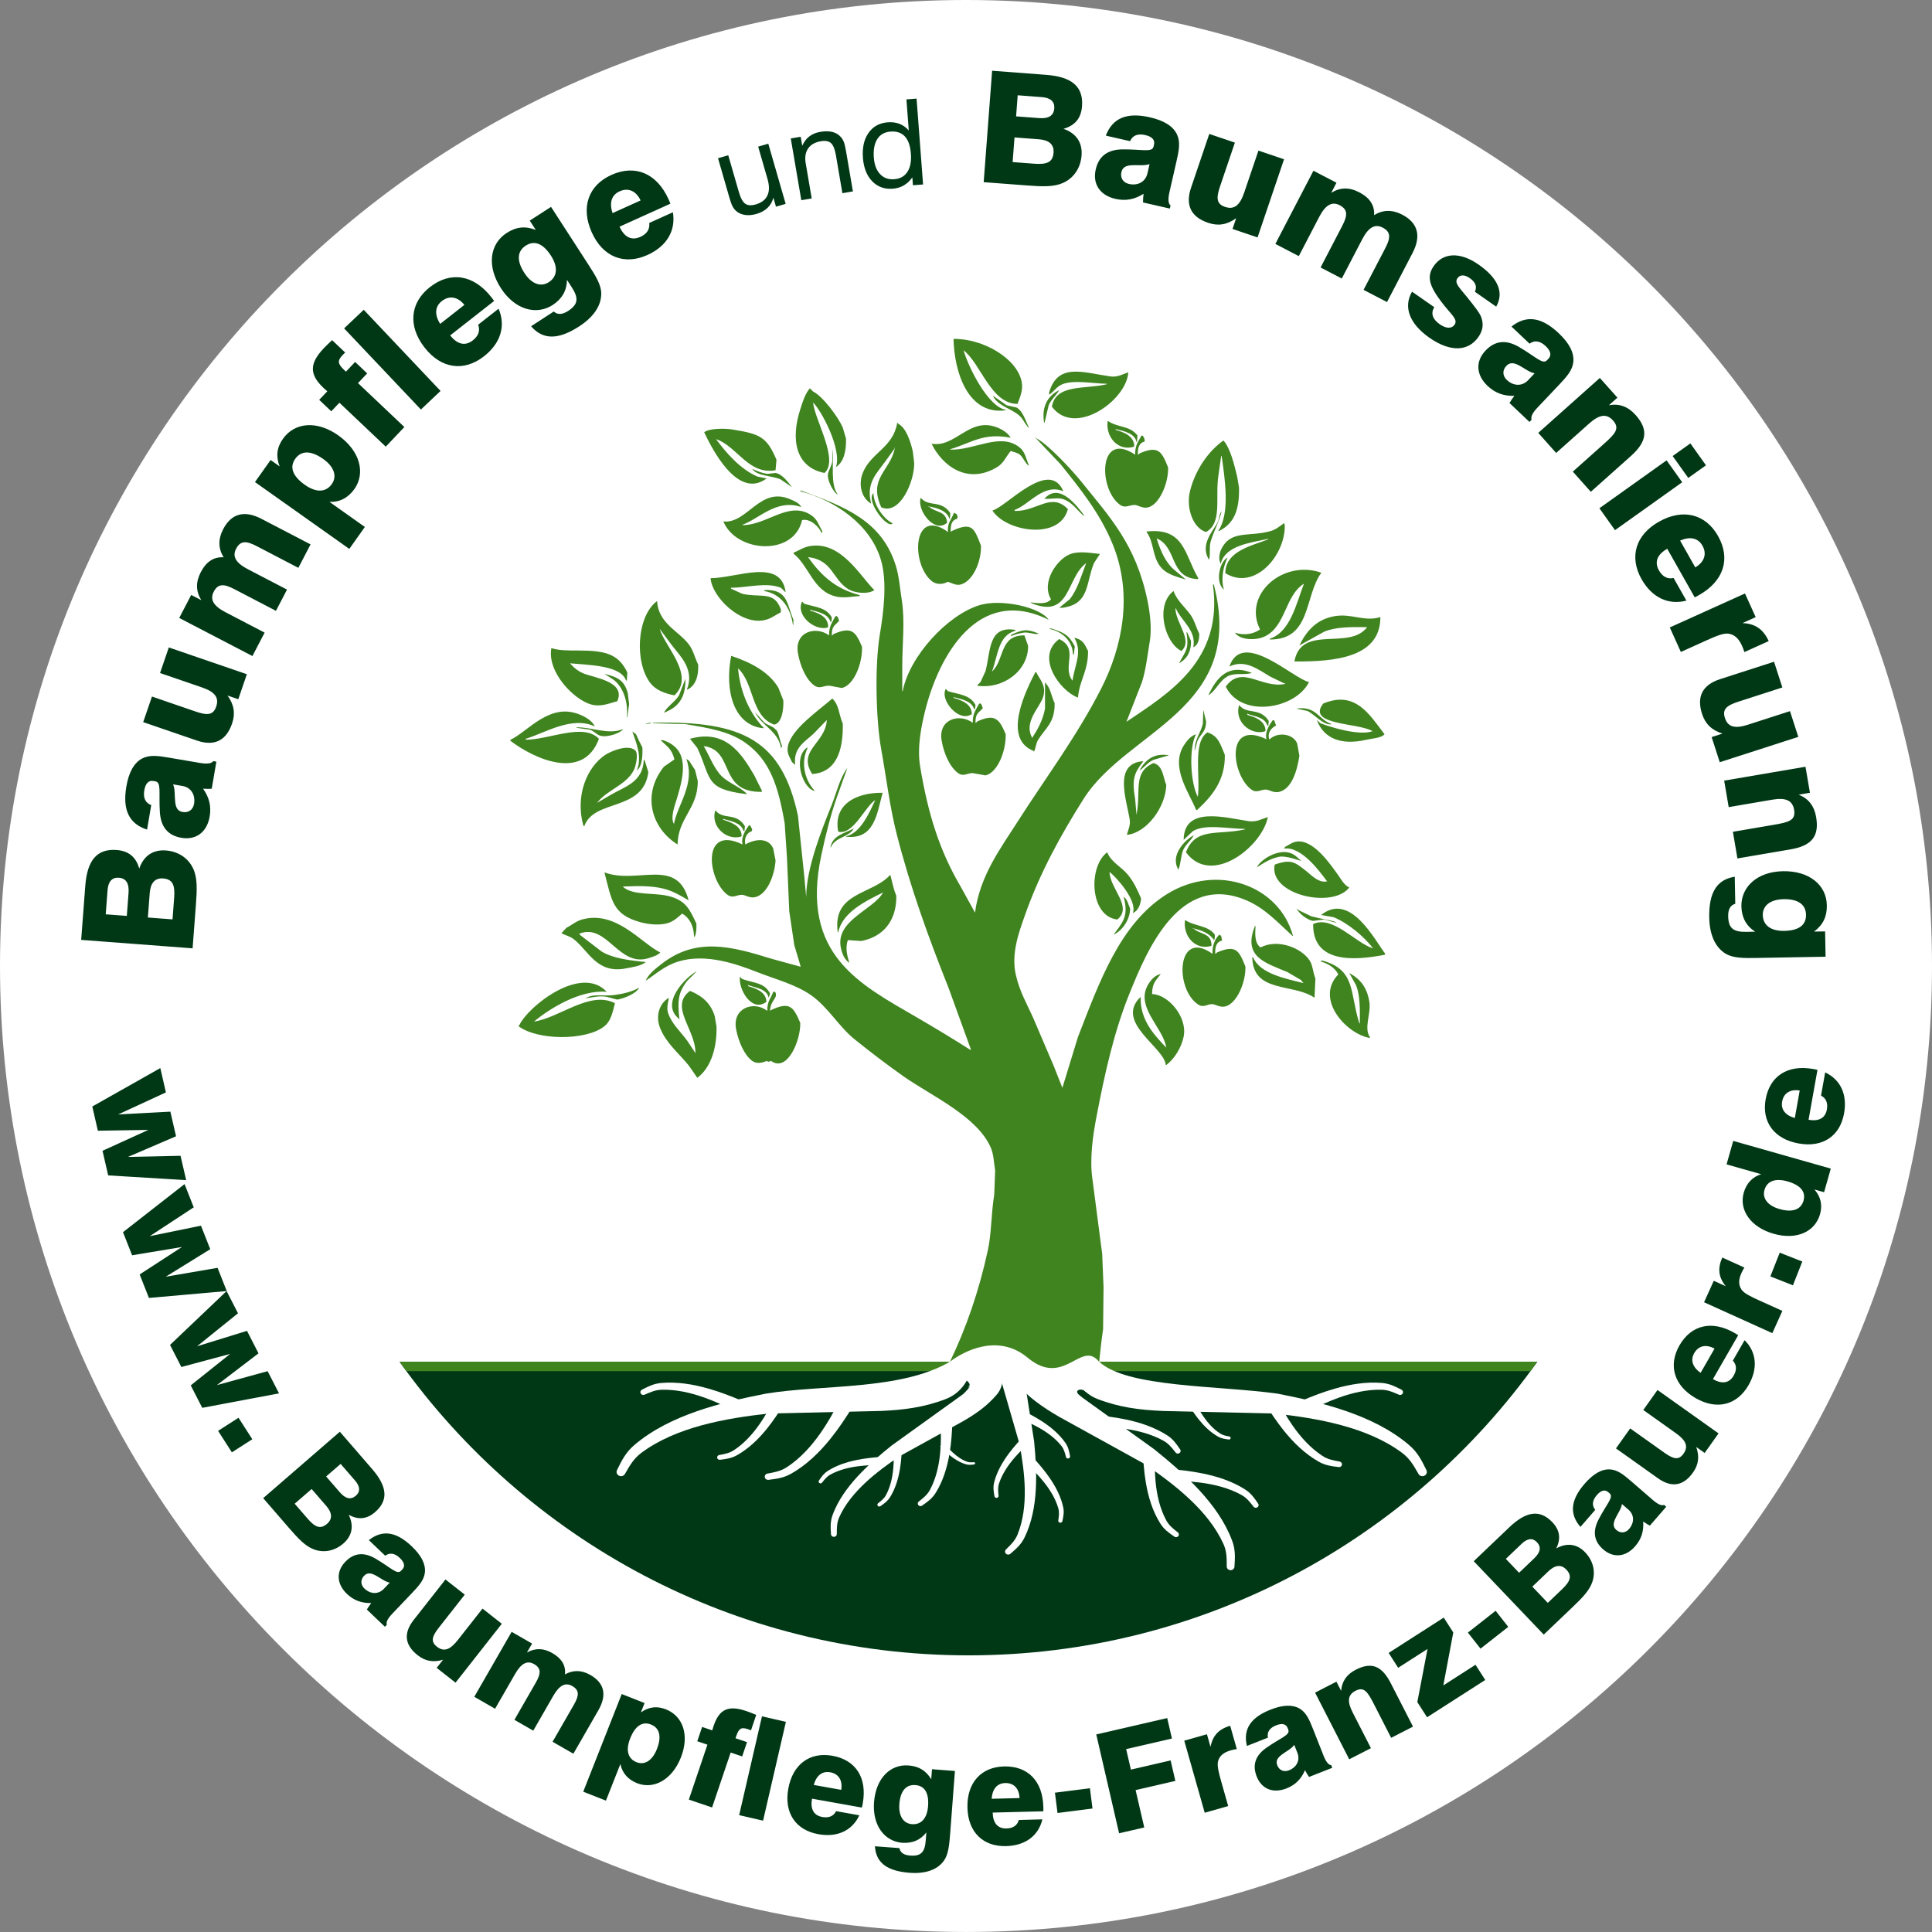
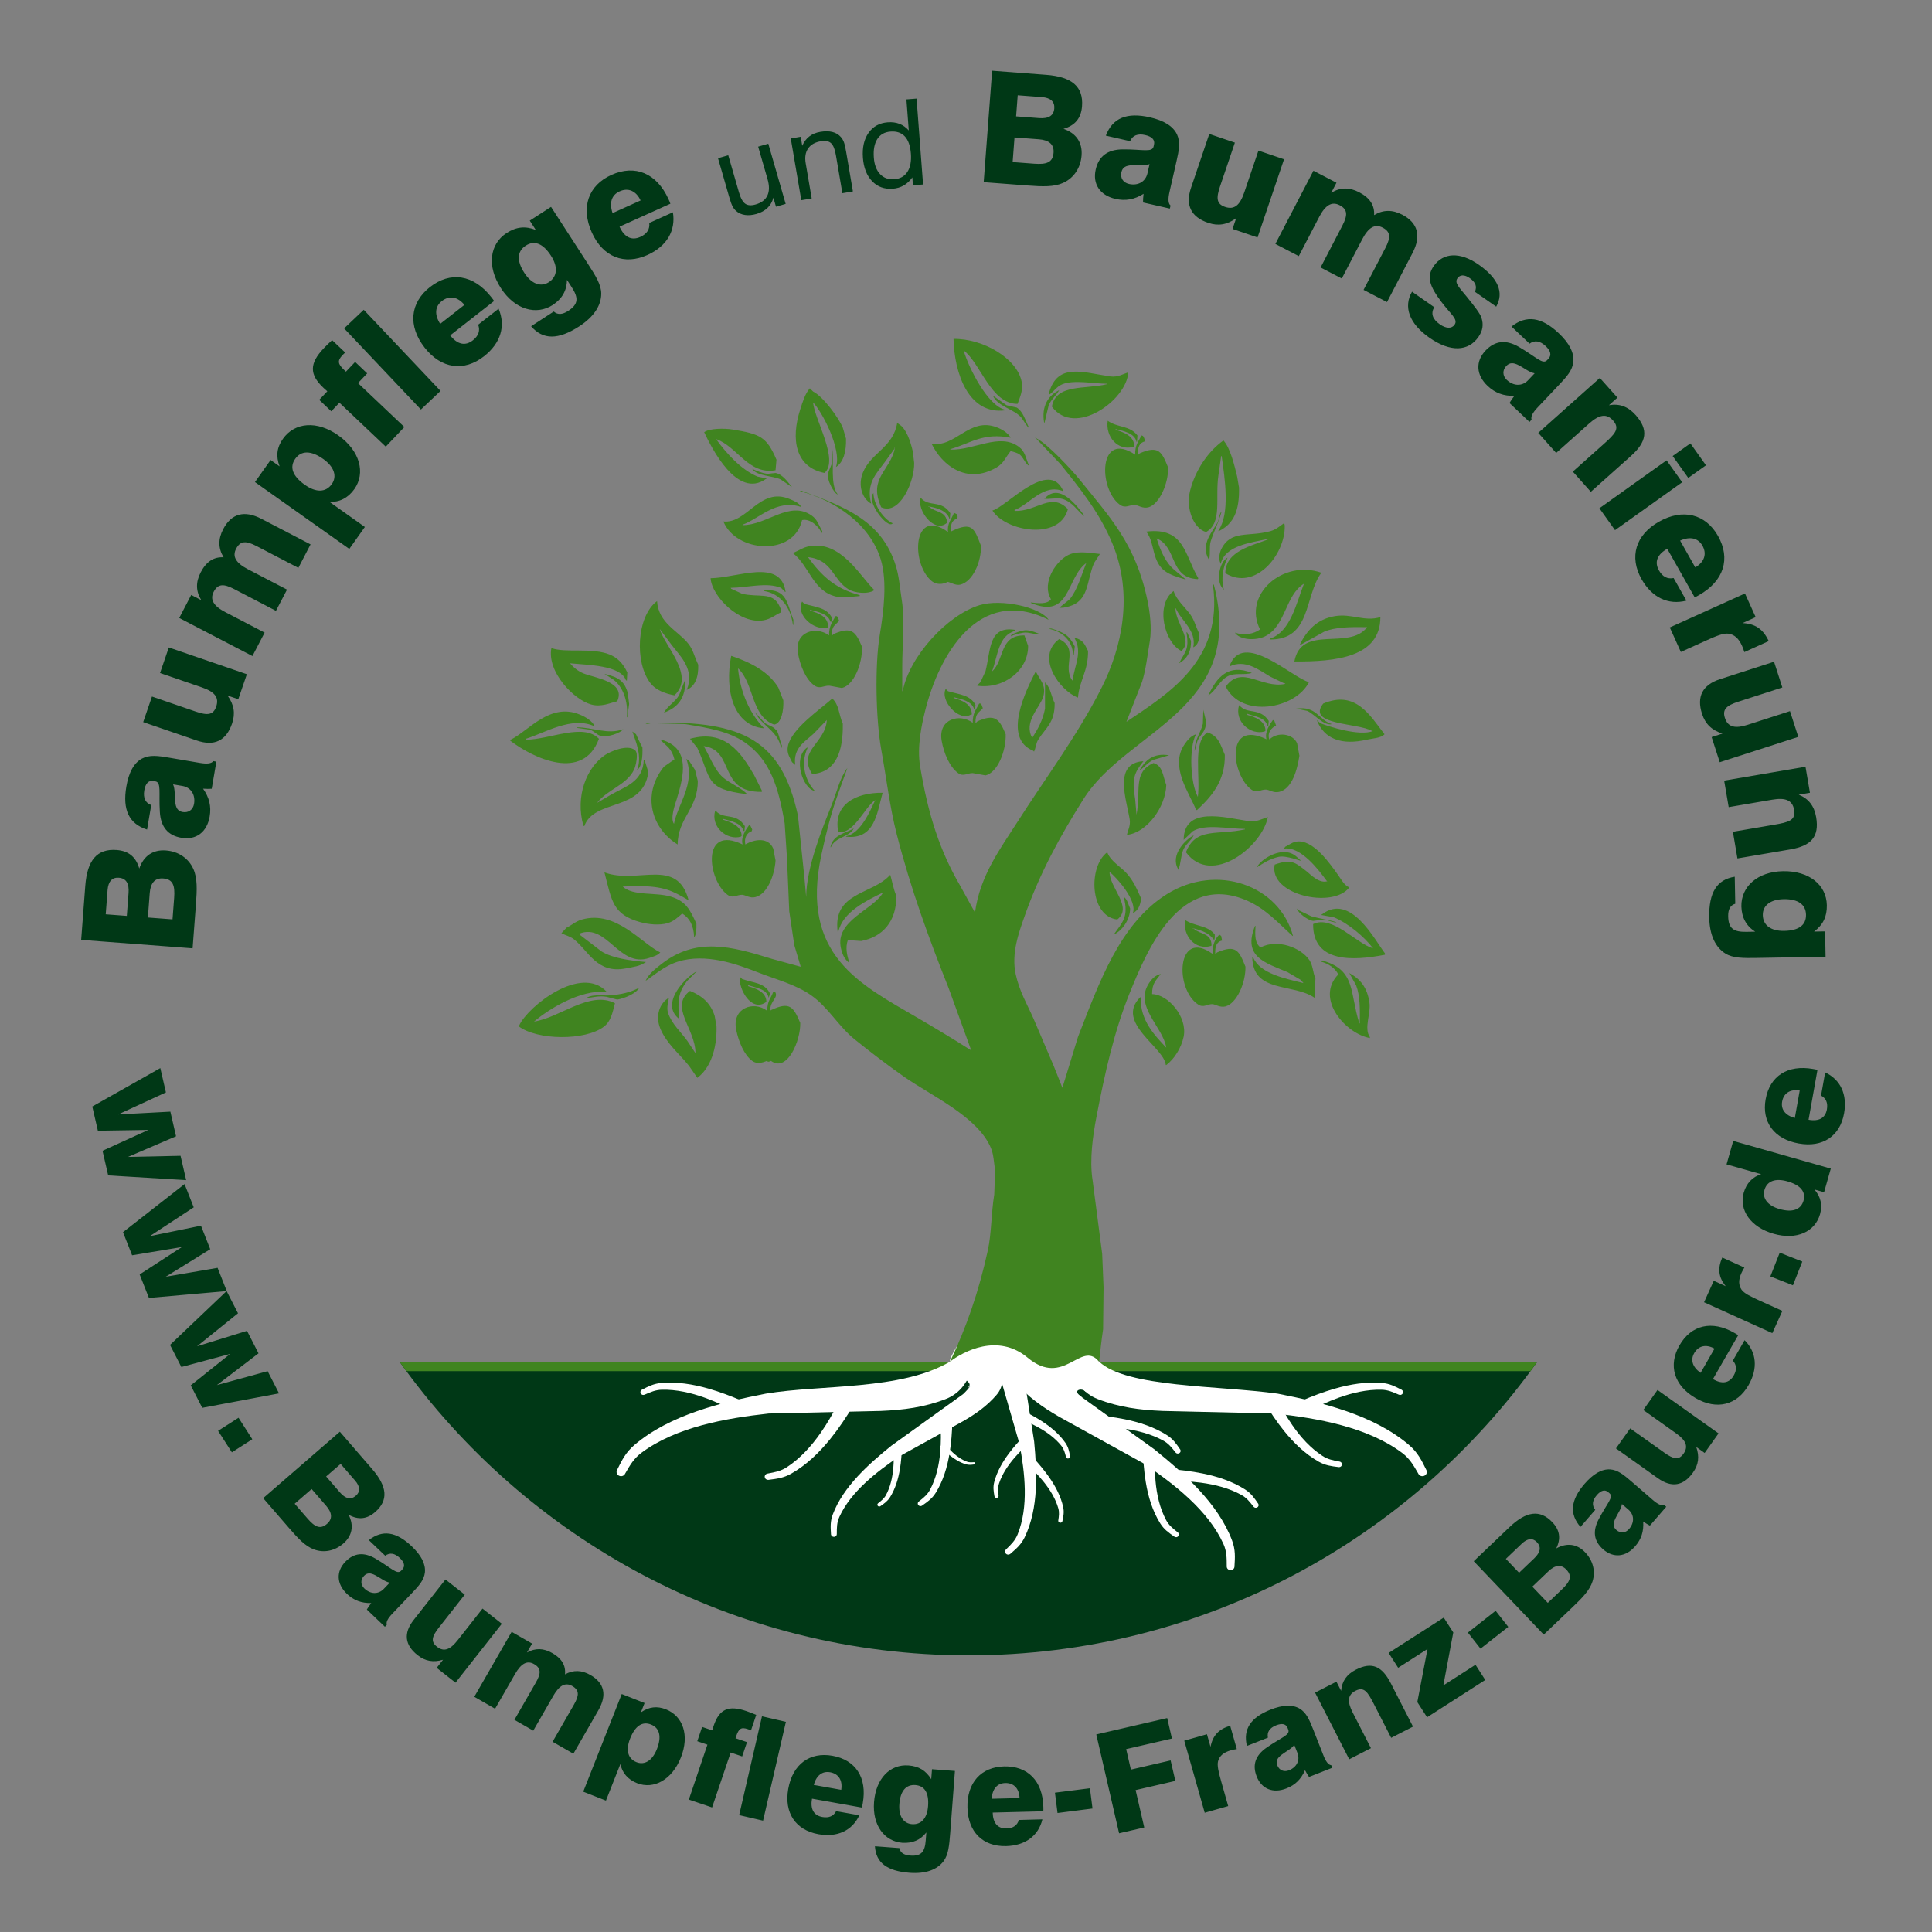
<svg xmlns="http://www.w3.org/2000/svg" version="1.1" id="Ebene_1" width="223.432" height="223.43" viewBox="0 0 223.432 223.43" style="overflow:visible;enable-background:new 0 0 223.432 223.43;" xml:space="preserve">
  <rect x="0" y="0" width="223.432" height="223.43" fill="#808080" stroke="none" />
  <style type="text/css">

	.st0{fill-rule:evenodd;clip-rule:evenodd;fill:#408420;}
	.st1{fill:#FFFFFF;}
	.st2{fill:#003816;}
	.st3{fill-rule:evenodd;clip-rule:evenodd;fill:#FFFFFF;}
	.st4{fill-rule:evenodd;clip-rule:evenodd;fill:#003816;}
	.st5{fill:#408420;}

</style>
-   <path class="st3" d="M111.716,0c61.699,0,111.716,50.017,111.716,111.715c0,61.699-50.017,111.715-111.716,111.715  C50.018,223.43,0,173.414,0,111.715C0,50.017,50.018,0,111.716,0" />
  <path class="st4" d="M46.202,157.477h131.59c-14.627,20.555-38.646,33.961-65.794,33.961  C84.848,191.438,60.83,178.031,46.202,157.477" />
  <path class="st0" d="M46.202,157.477h131.59c-0.261,0.368-0.529,0.729-0.797,1.092H46.999  C46.731,158.206,46.463,157.845,46.202,157.477" />
  <path class="st1" d="M112.446,157.834c-0.156,0.887-0.501,1.74-1.051,2.453c-0.504,0.654-1.178,1.188-2.034,1.516  c-1.242,0.479-2.46,0.793-3.7,1.003c-1.225,0.208-2.48,0.311-3.806,0.368l-0.029,0.001l-12.933,0.297  c-2.464,0.271-5.146,0.657-7.718,1.355c-2.551,0.694-4.991,1.692-6.992,3.183c-0.885,0.66-1.331,1.439-1.87,2.377l-0.043,0.077  c-0.129,0.225-0.415,0.313-0.655,0.211c-0.241-0.097-0.368-0.354-0.287-0.599c0.008-0.026,0.02-0.053,0.033-0.074l0.021-0.044  c0.537-1.093,0.983-1.997,1.997-2.859c2.054-1.747,4.581-2.98,7.236-3.901c2.626-0.912,5.377-1.52,7.915-2.018  c0.009-0.002,0.019-0.004,0.027-0.005v-0.001c6.472-1.076,15.618-0.357,21.305-3.697c1.236-0.457,1.649-6.115,2.586,0.21  C112.455,157.738,112.454,157.787,112.446,157.834z" />
  <path class="st1" d="M84.917,163.16c-1.065-0.552-2.202-1.079-3.372-1.503c-1.63-0.589-3.326-0.976-4.993-0.937  c-0.736,0.016-1.291,0.26-1.961,0.553l-0.054,0.022c-0.159,0.07-0.347,0.012-0.432-0.132c-0.087-0.143-0.048-0.326,0.094-0.424  c0.016-0.01,0.031-0.019,0.048-0.027l0.03-0.016c0.731-0.374,1.337-0.686,2.224-0.76c1.799-0.152,3.638,0.143,5.416,0.65  c1.349,0.383,2.664,0.891,3.898,1.417L84.917,163.16z" />
-   <path class="st1" d="M89.431,161.998c-0.454,0.895-0.969,1.807-1.564,2.664c-0.827,1.192-1.807,2.274-2.989,3.048  c-0.522,0.341-1.037,0.438-1.658,0.553l-0.05,0.009c-0.148,0.028-0.248,0.161-0.231,0.303c0.014,0.139,0.138,0.248,0.288,0.248  c0.017,0,0.033-0.002,0.048-0.004l0.028-0.004c0.707-0.088,1.292-0.162,1.951-0.536c1.334-0.755,2.461-1.842,3.436-3.048  c0.738-0.916,1.389-1.9,1.974-2.857L89.431,161.998z" />
  <path class="st1" d="M123.87,157.834c0.159,0.887,0.504,1.74,1.051,2.453c0.506,0.654,1.181,1.188,2.035,1.516  c1.241,0.479,2.461,0.793,3.7,1.003c1.226,0.208,2.48,0.311,3.806,0.368l0.028,0.001l12.935,0.297  c2.463,0.271,5.145,0.657,7.717,1.355c2.551,0.694,4.991,1.692,6.992,3.183c0.886,0.66,1.332,1.439,1.871,2.377l0.043,0.077  c0.129,0.225,0.414,0.313,0.655,0.211c0.241-0.097,0.367-0.354,0.286-0.599c-0.008-0.026-0.021-0.053-0.033-0.074l-0.021-0.044  c-0.538-1.093-0.985-1.997-1.996-2.859c-2.056-1.747-4.581-2.98-7.235-3.901c-2.629-0.912-5.379-1.52-7.916-2.018  c-0.01-0.002-0.02-0.004-0.029-0.005v-0.001c-6.836-0.956-17.467-0.691-20.639-3.697c-1.909-0.705-2.388-5.609-3.252,0.21  C123.862,157.738,123.862,157.787,123.87,157.834z" />
  <path class="st1" d="M151.399,163.16c1.068-0.552,2.203-1.079,3.374-1.503c1.63-0.589,3.327-0.976,4.992-0.937  c0.737,0.016,1.292,0.26,1.96,0.553l0.055,0.022c0.16,0.07,0.348,0.012,0.434-0.132c0.086-0.143,0.047-0.326-0.096-0.424  c-0.014-0.01-0.031-0.019-0.047-0.027l-0.03-0.016c-0.731-0.374-1.337-0.686-2.224-0.76c-1.801-0.152-3.638,0.143-5.416,0.65  c-1.35,0.383-2.662,0.891-3.897,1.417L151.399,163.16z" />
  <path class="st1" d="M147.64,161.723c0.527,1.043,1.129,2.105,1.82,3.102c0.962,1.389,2.104,2.648,3.48,3.548  c0.606,0.397,1.207,0.51,1.93,0.646l0.057,0.01c0.174,0.033,0.289,0.186,0.271,0.351c-0.018,0.162-0.162,0.291-0.336,0.29  c-0.02,0-0.039-0.001-0.057-0.006l-0.033-0.004c-0.822-0.102-1.503-0.189-2.27-0.623c-1.553-0.88-2.865-2.146-3.999-3.549  c-0.86-1.066-1.618-2.211-2.3-3.326L147.64,161.723z" />
  <path class="st1" d="M115.718,158.111c0.201,0.556,0.283,1.149,0.202,1.723c-0.075,0.529-0.287,1.039-0.672,1.483  c-0.556,0.647-1.154,1.193-1.796,1.685c-0.638,0.487-1.325,0.924-2.067,1.354l-0.016,0.009l-7.334,4.047  c-1.328,0.895-2.742,1.921-3.991,3.093c-1.238,1.163-2.313,2.469-2.974,3.925c-0.292,0.645-0.293,1.227-0.294,1.928v0.057  c0,0.166-0.135,0.305-0.308,0.317c-0.17,0.017-0.328-0.094-0.36-0.259c-0.004-0.017-0.006-0.035-0.006-0.052l-0.002-0.032  c-0.05-0.789-0.091-1.443,0.209-2.242c0.607-1.618,1.655-3.086,2.877-4.411c1.209-1.312,2.592-2.484,3.887-3.531  c0.005-0.003,0.009-0.007,0.014-0.011l0,0l8.291-5.961c0.103-0.098,0.297-0.284,0.495-0.508c0.163-0.184,0.327-0.392,0.44-0.589  c-0.234-0.39-0.313-0.831-0.245-1.254c0.078-0.481,0.345-0.937,0.787-1.25c0.446-0.317,0.982-0.431,1.492-0.36  c0.511,0.071,0.994,0.328,1.326,0.755C115.691,158.053,115.708,158.082,115.718,158.111z" />
-   <path class="st1" d="M101.646,169.425c-0.793,0.003-1.62,0.04-2.431,0.147c-1.13,0.15-2.231,0.438-3.177,0.957  c-0.417,0.232-0.656,0.537-0.944,0.906l-0.024,0.03c-0.068,0.087-0.196,0.11-0.292,0.053c-0.096-0.056-0.134-0.172-0.084-0.271  c0.005-0.011,0.011-0.021,0.019-0.031l0.012-0.017c0.297-0.435,0.542-0.795,1.028-1.104c0.984-0.627,2.138-1.008,3.326-1.25  c0.902-0.184,1.823-0.285,2.706-0.354L101.646,169.425z" />
  <path class="st1" d="M103.336,167.471c0.038,0.758,0.041,1.549-0.028,2.328c-0.099,1.087-0.34,2.152-0.835,3.083  c-0.219,0.41-0.527,0.655-0.898,0.948l-0.029,0.024c-0.089,0.071-0.105,0.192-0.041,0.28c0.063,0.09,0.188,0.121,0.288,0.067  c0.011-0.005,0.021-0.012,0.031-0.019l0.018-0.014c0.438-0.305,0.802-0.559,1.1-1.037c0.604-0.973,0.942-2.094,1.134-3.24  c0.145-0.869,0.204-1.754,0.229-2.601L103.336,167.471z" />
  <path class="st1" d="M116.779,155.6c-0.265,0.736-0.373,1.523-0.265,2.283c0.1,0.699,0.379,1.371,0.887,1.962  c0.739,0.856,1.528,1.581,2.383,2.232c0.842,0.646,1.752,1.221,2.735,1.792l0.022,0.011l9.715,5.362  c1.758,1.183,3.633,2.545,5.285,4.098c1.641,1.54,3.063,3.268,3.94,5.199c0.386,0.852,0.388,1.622,0.389,2.552v0.075  c0.001,0.221,0.18,0.402,0.407,0.42c0.227,0.021,0.434-0.125,0.479-0.342c0.005-0.023,0.008-0.047,0.008-0.07l0.002-0.042  c0.066-1.046,0.12-1.911-0.277-2.969c-0.804-2.146-2.191-4.087-3.812-5.843c-1.603-1.738-3.433-3.293-5.147-4.678  c-0.006-0.006-0.012-0.01-0.02-0.014v-0.004l-10.98-7.895c-0.134-0.127-0.393-0.375-0.656-0.671  c-0.215-0.243-0.433-0.518-0.582-0.78c0.313-0.516,0.416-1.102,0.324-1.659c-0.103-0.64-0.456-1.239-1.041-1.657  c-0.591-0.419-1.303-0.57-1.979-0.477c-0.675,0.095-1.314,0.435-1.754,1C116.815,155.521,116.795,155.56,116.779,155.6z" />
  <path class="st1" d="M135.314,171.251c1.165,0.005,2.378,0.06,3.57,0.218c1.659,0.221,3.276,0.641,4.665,1.406  c0.613,0.338,0.965,0.787,1.389,1.33l0.035,0.045c0.1,0.129,0.286,0.16,0.428,0.077c0.141-0.083,0.197-0.253,0.125-0.398  c-0.008-0.017-0.019-0.03-0.028-0.044l-0.018-0.026c-0.437-0.64-0.797-1.167-1.511-1.622c-1.445-0.92-3.138-1.479-4.883-1.834  c-1.325-0.271-2.678-0.421-3.975-0.521L135.314,171.251z" />
  <path class="st1" d="M133.591,167.852c-0.057,1.111-0.063,2.272,0.041,3.419c0.145,1.596,0.498,3.161,1.226,4.525  c0.321,0.604,0.774,0.962,1.319,1.393l0.044,0.035c0.129,0.104,0.153,0.284,0.058,0.415c-0.092,0.129-0.273,0.176-0.422,0.096  c-0.018-0.008-0.031-0.017-0.045-0.026l-0.025-0.019c-0.646-0.449-1.178-0.821-1.617-1.526c-0.887-1.427-1.385-3.071-1.663-4.757  c-0.212-1.277-0.301-2.576-0.339-3.818L133.591,167.852z" />
  <path class="st1" d="M117.067,150.504c-0.598,0.283-1.135,0.683-1.528,1.186c-0.362,0.463-0.603,1.01-0.661,1.633  c-0.084,0.905-0.06,1.762,0.046,2.609c0.104,0.839,0.288,1.676,0.521,2.549l0.006,0.018l2.443,8.463  c0.314,1.656,0.588,3.479,0.619,5.293c0.031,1.798-0.178,3.588-0.828,5.195c-0.287,0.709-0.748,1.158-1.307,1.701l-0.044,0.045  c-0.134,0.129-0.139,0.334-0.015,0.471c0.117,0.135,0.328,0.164,0.482,0.061c0.017-0.01,0.033-0.021,0.047-0.037l0.027-0.021  c0.666-0.574,1.218-1.049,1.624-1.884c0.819-1.694,1.179-3.589,1.288-5.502c0.11-1.895-0.023-3.806-0.189-5.555  c-0.001-0.007-0.002-0.015-0.002-0.021l0,0l-1.659-10.634c-0.003-0.149-0.004-0.435,0.022-0.753c0.02-0.26,0.057-0.54,0.127-0.774  c0.492-0.13,0.904-0.416,1.188-0.79c0.323-0.43,0.478-0.975,0.388-1.539c-0.092-0.568-0.417-1.048-0.867-1.364  c-0.451-0.315-1.029-0.468-1.625-0.38C117.134,150.479,117.099,150.488,117.067,150.504L117.067,150.504z" />
  <path class="st1" d="M118.931,169.479c0.611,0.579,1.221,1.21,1.762,1.884c0.754,0.938,1.377,1.959,1.691,3.05  c0.14,0.481,0.082,0.894,0.01,1.387l-0.008,0.04c-0.016,0.119,0.065,0.229,0.187,0.254c0.118,0.027,0.239-0.036,0.28-0.148  c0.004-0.012,0.006-0.023,0.011-0.037l0.005-0.021c0.115-0.553,0.213-1.01,0.083-1.6c-0.261-1.201-0.848-2.336-1.573-3.385  c-0.551-0.798-1.183-1.548-1.809-2.242L118.931,169.479z" />
  <path class="st1" d="M119.181,166.741c-0.632,0.559-1.264,1.165-1.832,1.819c-0.789,0.91-1.451,1.912-1.809,2.988  c-0.157,0.477-0.113,0.891-0.062,1.388l0.005,0.04c0.012,0.119-0.072,0.225-0.194,0.246c-0.119,0.023-0.239-0.044-0.274-0.158  c-0.004-0.012-0.006-0.025-0.01-0.037l-0.004-0.023c-0.094-0.555-0.172-1.016-0.021-1.602c0.307-1.189,0.938-2.303,1.703-3.326  c0.582-0.779,1.24-1.506,1.895-2.176L119.181,166.741z" />
  <path class="st3" d="M115.646,148.217c-0.235,0.604-5.194,7.298-5.747,8.959c-0.553,1.66,2.863,2.404,2.132,3.195  c-0.73,0.793,3.908-3.053,4.561-2.03c0.652,1.021,9.781,4.14,8.393,3.141c-1.015-0.73,0.104-0.974,0.469-0.611  c0.729,0.726,1.591-3.46,1.591-3.46s0.485-1.873-0.304-3.533C125.95,152.217,114.699,149.35,115.646,148.217" />
  <path class="st1" d="M126.294,164.984c1.166,0.005,2.378,0.059,3.57,0.218c1.66,0.22,3.277,0.64,4.666,1.405  c0.613,0.339,0.965,0.788,1.389,1.33l0.033,0.044c0.101,0.13,0.287,0.163,0.429,0.077c0.142-0.08,0.198-0.254,0.126-0.398  c-0.009-0.015-0.02-0.029-0.029-0.044l-0.018-0.025c-0.438-0.638-0.797-1.168-1.51-1.62c-1.445-0.92-3.139-1.482-4.883-1.838  c-1.326-0.268-2.679-0.418-3.975-0.519L126.294,164.984z" />
  <path class="st1" d="M117.644,163.965c0.787,0.301,1.591,0.648,2.35,1.061c1.057,0.576,2.024,1.279,2.736,2.163  c0.313,0.392,0.416,0.793,0.542,1.278l0.009,0.039c0.031,0.115,0.147,0.186,0.268,0.162c0.121-0.02,0.209-0.125,0.203-0.245  c0-0.013-0.002-0.024-0.005-0.038l-0.005-0.021c-0.104-0.553-0.192-1.014-0.538-1.51c-0.702-1.006-1.681-1.828-2.756-2.518  c-0.814-0.523-1.685-0.975-2.53-1.373L117.644,163.965z" />
  <path class="st1" d="M108.775,164.658c0.054,1.066,0.06,2.182-0.04,3.281c-0.138,1.529-0.479,3.035-1.178,4.343  c-0.309,0.579-0.741,0.923-1.264,1.337l-0.042,0.033c-0.125,0.1-0.148,0.273-0.057,0.398c0.088,0.126,0.264,0.168,0.406,0.094  c0.016-0.01,0.029-0.018,0.043-0.027l0.024-0.019c0.618-0.431,1.131-0.788,1.551-1.464c0.852-1.368,1.329-2.949,1.598-4.564  c0.204-1.227,0.287-2.473,0.323-3.664L108.775,164.658z" />
  <path class="st1" d="M109.23,166.943c0.291,0.359,0.61,0.716,0.959,1.04c0.486,0.452,1.029,0.835,1.631,1.054  c0.266,0.098,0.504,0.084,0.792,0.064h0.021c0.068-0.005,0.127,0.043,0.134,0.11c0.007,0.066-0.036,0.131-0.104,0.147  c-0.007,0.002-0.015,0.002-0.021,0.003l-0.015,0.001c-0.323,0.041-0.59,0.074-0.919-0.021c-0.668-0.195-1.277-0.563-1.829-1.005  c-0.419-0.334-0.806-0.709-1.162-1.082L109.23,166.943z" />
  <path class="st1" d="M97.01,162.135c-0.6,1.183-1.28,2.387-2.064,3.518c-1.092,1.573-2.387,3.004-3.946,4.024  c-0.69,0.45-1.37,0.577-2.189,0.73l-0.065,0.011c-0.196,0.037-0.327,0.212-0.306,0.397c0.018,0.185,0.181,0.33,0.38,0.329  c0.021,0,0.042-0.002,0.063-0.004l0.038-0.005c0.934-0.117,1.706-0.216,2.575-0.706c1.762-1,3.25-2.434,4.535-4.027  c0.976-1.207,1.834-2.506,2.607-3.771L97.01,162.135z" />
-   <path class="st1" d="M138.19,162.135c0.289,0.57,0.617,1.15,0.995,1.695c0.527,0.76,1.151,1.449,1.903,1.939  c0.332,0.217,0.66,0.279,1.055,0.354l0.033,0.005c0.093,0.019,0.156,0.103,0.146,0.192c-0.01,0.089-0.088,0.158-0.183,0.158  c-0.012,0-0.021,0-0.031-0.002l-0.019-0.002c-0.449-0.058-0.821-0.104-1.241-0.342c-0.849-0.481-1.567-1.174-2.187-1.94  c-0.471-0.583-0.883-1.208-1.258-1.818L138.19,162.135z" />
  <path class="st5" d="M160.169,110.255c0,0.053,0,0.106,0,0.158c-3.606,0.705-8.354,0.999-8.307-3.545  c2.227-1.083,4.986,2.251,6.932,2.805c-1.031-1.356-2.895-2.916-4.552-3.598c-0.493-0.088-0.987-0.177-1.479-0.265  c0.035-0.018,0.07-0.036,0.105-0.053C156.184,103.191,158.993,108.723,160.169,110.255 M160.116,84.911  c-0.354,0.445-1.424,0.488-2.064,0.635c-2.882,0.661-4.926-0.067-5.766-2.275c0.14,0.123,0.28,0.246,0.422,0.37  c0.937,0.37,4.472,1.531,6.086,0.899c-0.035,0-0.07,0-0.105,0c-1.647-0.972-7.633-0.653-5.662-3.174  C156.763,79.791,158.413,82.692,160.116,84.911z M159.64,71.365c0.002,4.644-5.17,5.17-9.947,5.132  c0.803-4.36,6.327-1.208,8.414-3.968c-1.907-0.03-3.694-0.021-4.975,0.529c-0.951,0.529-1.904,1.058-2.857,1.587  c0.801-1.657,1.964-3.026,4.074-3.386C156.34,70.919,157.782,71.939,159.64,71.365z M158.423,119.938c0,0.035,0,0.07,0,0.105  c-2.756-0.477-6.398-4.53-3.65-7.354c-0.373-0.741-1.145-1.248-2.01-1.482c0-0.035,0-0.07,0-0.105c0.07,0,0.141,0,0.211,0  c3.848,1.073,3.104,3.715,4.232,7.248c0.017,0,0.035,0,0.053,0c0.026-1.616,0.031-3.235-0.423-4.392  c-0.266-0.476-0.53-0.951-0.794-1.428c1.28,0.695,2.066,1.651,2.328,3.388C158.566,117.219,157.705,118.889,158.423,119.938z   M156.042,102.636c-1.918,2.508-9.356,0.846-8.625-2.646c1.938-0.688,2.372-0.255,3.705,0.794c0.498,0.393,1.466,1.45,2.434,1.111  c-0.035,0-0.07,0-0.105,0c-0.869-1.172-2.955-4.018-4.922-3.757c0-0.018,0-0.035,0-0.053c0.035-0.052,0.07-0.105,0.105-0.158  c0.394-0.177,0.73-0.484,1.219-0.582c2.015-0.405,4.078,2.733,4.867,3.81C155.103,101.678,155.425,102.351,156.042,102.636z   M154.56,106.657c-0.15,0.111-1.026-0.248-1.428-0.318c-0.424,0.053-0.846,0.106-1.27,0.159c-0.667-0.084-1.67-0.873-1.904-1.428  c0.088,0.069,0.175,0.14,0.264,0.211c0.477,0.229,0.952,0.458,1.428,0.688C152.72,106.264,153.712,106.369,154.56,106.657z   M154.032,83.747c-0.939,0.239-2.078-1.216-2.858-1.535c-0.424-0.087-0.847-0.175-1.271-0.264  C152.288,81.613,152.429,83.225,154.032,83.747z M152.813,66.233c-1.993,2.723-1.139,7.776-5.978,7.724  c0.017-0.034,0.035-0.069,0.052-0.104c2.356-0.79,3.021-4.063,3.916-6.351c-2.186,1.341-2.084,4.887-4.498,6.085  c-1.016,0.505-2.892,0.474-3.492-0.423c1.098,0.37,2.184,0.146,2.91-0.371C143.694,68.784,148.349,64.675,152.813,66.233z   M152.126,113.165c-0.035,0.74-0.07,1.481-0.105,2.222c-2.484-1.717-7.146-0.493-7.197-4.708c0.036,0.018,0.071,0.036,0.106,0.053  c0.782,1.868,3.696,2.431,5.82,2.963c-0.105-0.124-0.21-0.248-0.315-0.371c-0.512-0.3-1.023-0.599-1.537-0.899  c-2.516-1.069-5.229-1.732-3.756-5.344c0.019,0,0.035,0,0.055,0c-0.062,1.089-0.086,1.994,0.582,2.487  c1.989-1.034,4.703,0.043,5.66,1.481C151.841,111.654,151.819,112.413,152.126,113.165z M151.386,78.878  c-1.553,3.124-7.813,4.222-9.631,0.529c1.865-2.588,4.129,0.273,6.879-0.317c0-0.018,0-0.035,0-0.053c-0.035,0-0.07,0-0.105,0  c-0.547-0.265-1.094-0.529-1.641-0.794c-1.289-0.752-2.869-2.051-4.708-1.164C143.659,72.719,149.57,78.5,151.386,78.878z   M150.485,99.567c-0.021,0.03-1.746-0.662-2.592-0.476c-1.047,0.229-1.771,0.727-2.54,1.217c0.399-0.865,2.326-2.095,3.757-1.693  C149.747,98.792,150.058,99.196,150.485,99.567z M150.274,87.397c-0.254,1.663-0.85,3.819-2.328,4.18  c-0.669,0.163-1.15-0.248-1.535-0.265c-0.592-0.024-1.063,0.461-1.691,0c-2.3-1.685-3.088-8.152,1.746-5.82  c-0.235-0.812,0.389-1.752,0.74-2.222c0.052,0.018,0.105,0.035,0.158,0.052c0.07,0.194,0.141,0.389,0.211,0.583  c-0.506,0.261-1.037,0.771-0.793,1.587c0.018,0,0.035,0,0.054,0c0.914-0.873,2.69-0.667,3.174,0.476  C150.097,86.444,150.187,86.921,150.274,87.397z M148.581,60.783c0.062,3.413-3.453,7.607-6.877,5.503  c0.027-2.587,3.12-3.181,4.972-3.916c0-0.018,0-0.036,0-0.053c-2.128,0.456-4.953,0.778-5.503,2.857c-0.016,0-0.035,0-0.051,0  c0-0.035,0-0.069,0-0.105c-0.231-0.458-0.067-1.181,0.105-1.535c1.115-2.288,3.151-1.399,5.715-2.116  c0.619-0.174,1.071-0.57,1.533-0.9c0.018,0,0.035,0,0.053,0C148.546,60.606,148.563,60.694,148.581,60.783z M146.729,83.375  c-0.019,0.194-0.035,0.389-0.054,0.582c-0.035-0.018-0.071-0.035-0.106-0.052c-0.316-0.98-1.444-1.027-2.379-1.376  c0.035,0.053,0.07,0.106,0.105,0.159c0.912,0.262,2.001,0.663,2.064,1.799c-0.036,0.035-0.071,0.07-0.106,0.105  c-1.64,0.464-3.505-1.14-2.964-3.017c0.018,0,0.035,0,0.054,0C144.229,82.667,145.691,81.767,146.729,83.375z M146.624,94.487  c-0.633,3.386-6.514,8.095-9.472,4.075c1.134-2.939,3.675-1.936,6.825-2.646c0-0.018,0-0.035,0-0.053  c-2.041-0.021-4.598-0.606-6.032,0.265c-0.351,0.335-0.704,0.67-1.058,1.005c0.031-3.944,4.778-2.583,7.514-2.169  C145.315,95.102,146.011,94.677,146.624,94.487z M144.772,77.82c-0.837,0.289-1.929-0.05-2.753,0.37  c-1.008,0.517-1.39,1.691-2.274,2.223C140.694,78.35,142.055,76.706,144.772,77.82z M144.032,111.789  c0.049,1.843-1.007,4.282-2.328,4.604c-0.614,0.149-1.15-0.245-1.482-0.267c-0.574-0.033-1.014,0.458-1.641,0.055  c-2.764-1.778-2.525-8.847,1.641-5.874c-0.033-0.981,0.303-1.751,0.794-2.223c0.07,0.053,0.142,0.106,0.212,0.159  c0.033,0.177,0.068,0.354,0.104,0.529c-0.639,0.14-0.833,0.702-0.791,1.535c0.016,0,0.035,0,0.051,0  c0.055-0.053,0.107-0.106,0.158-0.159C142.952,109.195,143.304,109.964,144.032,111.789z M143.29,56.391  c0.055,2.668-0.602,4.176-2.328,5.027c-0.018,0-0.035,0-0.053,0c0-0.018,0-0.035,0-0.053c1.363-2.014,0.75-5.982,0.371-8.625  c-0.02,0-0.036,0-0.053,0c-0.105,0.74-0.212,1.481-0.318,2.222c-0.4,2.64,0.482,5.496-1.428,6.561  c-1.461-0.396-2.367-2.733-1.852-4.762c0.602-2.391,2.089-4.571,3.861-5.82c0.811,0.892,1.27,2.895,1.586,4.181  C143.148,55.545,143.22,55.968,143.29,56.391z M141.968,64.487c-0.449,0.898-0.824,2.397-0.424,3.703  c-0.103-0.074-0.032-0.005-0.106-0.106C140.55,67.229,141.052,64.923,141.968,64.487z M141.649,87.292  c0.061,3.101-1.636,4.911-3.229,6.402c-0.035-0.018-0.07-0.036-0.104-0.053c-0.776-1.944-3.081-5.012-1.323-7.566  c0.334-0.487,0.721-0.956,1.323-1.164c-0.843,1.615-0.657,5.618,0.211,7.25c0.315-2.356-0.626-6.337,1.112-7.461  C140.926,85.111,141.128,86.083,141.649,87.292z M141.28,59.143c-0.373,1.388-0.905,2.295-1.271,3.492  c-0.191,0.633,0.01,1.587-0.211,2.169c0-0.035,0-0.07,0-0.105c-1.097-1.832,0.635-3.408,1.058-4.392  C141.006,59.958,141.013,59.38,141.28,59.143z M140.485,108.085c0.016,0.289,0.01,0.542-0.105,0.688c0-0.036,0-0.071,0-0.106  c-0.607-0.779-1.324-1.037-2.435-1.322c0,0.018,0,0.035,0,0.053c0.036,0,0.071,0,0.106,0c0.766,0.705,2.043,0.465,2.064,1.957  c-0.036,0.018-0.071,0.035-0.107,0.053c-1.783,0.5-3.237-1.173-2.961-3.016C138.12,107.132,139.726,107.005,140.485,108.085z   M139.481,83.429c-0.004,1.263-0.66,1.434-1.006,2.275c-0.105,0.389-0.212,0.776-0.318,1.164c-0.008-1.408,0.697-2.063,0.952-3.174  c0.019-0.564,0.036-1.129,0.054-1.693c0,0.036,0,0.071,0,0.106C139.27,82.547,139.376,82.988,139.481,83.429z M138.688,73.271  c0.033,0.771-0.183,1.357-0.688,1.587c0.406-1.948-1.424-3.085-2.012-4.497c-0.017,0-0.033,0-0.052,0  c0.022,1.678,2.079,3.729,0.688,4.92c-1.951-0.944-3.063-5.328-0.9-6.931c0.345,1.076,1.348,1.885,1.958,2.751  C138.148,71.765,138.294,72.481,138.688,73.271z M138.581,66.868c-0.018,0.034-0.035,0.069-0.054,0.105  c-3.325-0.132-2.341-3.691-4.763-4.709c0.449,1.458,1.057,2.854,2.119,3.704c0.422,0.353,0.846,0.706,1.269,1.059  c-2.144-0.618-3.149-0.987-3.703-3.174c-0.257-1.016-0.356-1.638-0.849-2.328c0-0.018,0-0.036,0-0.053  C136.999,60.961,136.989,64.187,138.581,66.868z M138.052,96.604c-0.289,0.612-0.925,1.019-1.217,1.693  c-0.294,0.681-0.25,1.6-0.582,2.328c0-0.035,0-0.07,0-0.106C135.28,98.872,137.142,97.045,138.052,96.604z M137.734,74.116  c0.038,1.331-0.548,2.137-1.375,2.593c0.687-1.396,1.199-1.494,0.847-3.598c0.035,0.018,0.07,0.035,0.105,0.053  C137.452,73.481,137.595,73.799,137.734,74.116z M133.237,114.964c1.866,0.034,4.113,2.655,3.65,4.921  c-0.265,1.295-1.094,2.605-2.01,3.281c-0.02,0-0.036,0-0.055,0c-0.174-2.047-5.907-4.93-2.962-7.831c0.017,0,0.035,0,0.052,0  c-0.053,2.714,1.636,4.411,2.965,5.821c-0.38-2.438-3.816-4.815-1.959-7.516c0.312-0.45,0.709-0.865,1.322-1.004  C133.728,113.355,133.229,113.662,133.237,114.964z M135.195,87.345c-0.601,0.176-1.2,0.353-1.8,0.529  c-0.658,0.287-1.031,0.859-1.586,1.217c0-0.018,0-0.035,0-0.053C132.474,87.894,133.407,87.06,135.195,87.345z M135.089,54.063  c0.049,1.825-1,4.251-2.275,4.604c-0.65,0.18-1.197-0.245-1.534-0.265c-0.684-0.039-1.126,0.453-1.798-0.053  c-2.484-1.863-2.456-8.622,1.798-5.767c-0.028-1.102,0.38-1.535,0.739-2.222c0.055,0.018,0.107,0.035,0.16,0.053  c0.126,0.208,0.192,0.288,0.213,0.635c-0.637,0.176-0.834,0.675-0.795,1.535c0.018,0,0.036,0,0.053,0  c0.054-0.053,0.105-0.106,0.16-0.159C133.997,51.475,134.361,52.251,135.089,54.063z M134.878,90.784  c-0.076,2.562-2.253,5.529-4.551,5.767c0.106-0.532,0.438-1.06,0.318-1.799c-0.38-2.326-1.923-6.499,1.586-6.72  c-1.08,1.382-1.351,2.061-0.952,4.392c0.052,0.6,0.106,1.199,0.157,1.799c0.547-2.787-0.464-4.889,1.959-5.979  C134.49,88.554,134.47,89.743,134.878,90.784z M131.968,103.906c-0.078,0.784-0.364,1.427-0.953,1.693  c0.539-1.447-1.914-4.147-2.697-4.762c0.014,1.909,2.726,4.045,0.897,5.502c-3.211-0.359-3.382-6.152-1.163-7.777  c0.398,1.109,1.689,1.732,2.381,2.592C131.15,102.046,131.443,102.72,131.968,103.906z M131.544,50.359  c-0.018,0.247-0.036,0.494-0.053,0.74c-0.019,0-0.035,0-0.055,0c-0.209-1-1.477-1.248-2.434-1.481  c0.019,0.035,0.035,0.071,0.055,0.106c0.914,0.264,2.115,0.692,2.115,1.904c-0.035,0.018-0.07,0.035-0.105,0.053  c-1.787,0.502-3.238-1.169-2.963-3.016C129.282,49.495,130.614,49.167,131.544,50.359z M130.697,105.07  c-0.015,1.346-0.96,2.596-1.904,3.015c0.983-1.375,1.784-2.05,1.164-4.338c0.017,0,0.036,0,0.052,0  C130.415,104.119,130.446,104.514,130.697,105.07z M130.485,43.058c-0.195,3.271-6.223,7.529-8.836,3.968  c0.463-2.66,3.852-1.979,6.35-2.592c0-0.018,0-0.035,0-0.053c-1.593-0.017-3.791-0.479-5.133,0.053  c-0.68,0.268-0.983,0.858-1.535,1.217c0-0.088,0-0.177,0-0.265c1.006-3.478,3.938-2.296,7.09-1.852  C129.263,43.652,129.924,43.236,130.485,43.058z M127.205,64.063c-0.229,0.353-0.46,0.706-0.688,1.059  c-0.889,2.149-0.557,4.387-2.961,5.026c-0.273,0.072-0.78,0.208-1.061,0.106c0.035-0.018,0.07-0.035,0.105-0.053  c0.372-0.3,0.742-0.6,1.112-0.9c0.911-1.148,1.315-2.688,1.904-4.179c-2.331,1.696-1.782,6.554-6.402,4.604c0-0.018,0-0.035,0-0.053  c0.899,0.095,1.856,0.234,2.328-0.371c-1.179-1.988,0.743-4.702,2.276-5.238C124.853,63.702,126.146,63.959,127.205,64.063z   M125.829,75.28c0.032,2.324-1.008,3.41-1.164,5.397c-2.105-0.782-4.964-4.729-2.17-6.772c2.354,1.145,0.279,3.151,1.535,4.814  c0.275-1.896,1.184-3.293,0.211-4.974C125.251,73.99,125.411,74.445,125.829,75.28z M125.353,59.565c0,0.036,0,0.071,0,0.106  c-0.824-0.668-1.293-1.574-2.434-1.958c-0.619-0.208-1.67,0.074-2.17-0.053c0.035-0.018,0.07-0.036,0.105-0.054  C122.602,55.748,124.669,58.69,125.353,59.565z M124.295,74.751c-0.035,0.318-0.071,0.635-0.106,0.952  c-0.035-0.018-0.07-0.034-0.105-0.052c-0.047-1.584-1.329-2.654-2.698-2.91c0-0.018,0-0.035,0-0.053c0.071,0,0.142,0,0.212,0  C123.077,73.16,123.636,73.461,124.295,74.751z M123.501,58.878c-0.973,3.678-7.216,2.581-8.73,0.159  c1.559-0.362,6.569-6.098,8.203-2.223c-2.311-0.962-3.929,1.568-5.663,2.169c0.017,0.035,0.036,0.071,0.052,0.106  C119.923,59.16,121.571,56.876,123.501,58.878z M122.495,45.121c-0.331,0.602-0.918,1.046-1.217,1.746  c-0.157,0.67-0.317,1.34-0.476,2.01c-0.019,0-0.035,0-0.054,0C120.427,46.965,121.222,45.746,122.495,45.121z M121.967,81.313  c0.04,2.277-1.081,2.902-1.903,4.233c-0.256,0.411-0.256,0.889-0.479,1.375c-0.035-0.035-0.068-0.07-0.105-0.105  c-3.621-1.453-0.766-7.092,0.266-9.101c0.035,0.018,0.07,0.036,0.105,0.053c0.379,0.795,1.182,1.495,0.795,2.804  c-0.371,1.244-2.316,2.919-1.271,4.762c0.631-0.996,1.233-2.043,1.479-3.386c0-1.022,0-2.046,0-3.069  c0.02,0.036,0.035,0.071,0.055,0.106C121.511,79.599,121.56,80.473,121.967,81.313z M120.114,73.271  c-0.287,0.198-1.143-0.208-1.746-0.106c-0.557,0.094-1.049,0.224-1.481,0.423c0.035-0.07,0.071-0.141,0.106-0.212  C118.341,72.812,118.691,72.689,120.114,73.271z M119.003,49.459c-0.123,0.073-0.703-0.933-0.846-1.111  c-0.849-1.06-2.756-1.288-3.333-2.593c0.528,0.371,1.059,0.741,1.587,1.112c0.389,0.088,0.775,0.176,1.164,0.265  C118.335,47.595,118.577,48.643,119.003,49.459z M119.003,53.852c-0.363-0.115-0.67-0.973-1.059-1.27  c-0.305-0.235-0.639-0.281-1.058-0.423c-0.612,0.73-0.781,1.404-1.64,1.904c-3.436,2.006-6.294-0.236-7.514-2.751  c2.774,0.487,4.34-3.095,7.514-1.905c0.666,0.25,1.299,0.645,1.64,1.217c-3.207-0.619-4.578,0.622-6.984,1.323  c0,0.018,0,0.035,0,0.053c2.791,0.083,5.707-1.993,7.937-0.318C118.567,52.229,118.608,52.933,119.003,53.852z M118.899,74.698  c0.023,2.857-2.842,5.027-5.875,4.604c0-0.018,0-0.036,0-0.053c0.123-0.123,0.248-0.247,0.37-0.37  c0.195-0.423,0.389-0.846,0.582-1.27c0.613-2.403,0.313-5.28,3.44-4.762c0,0.018,0,0.036,0,0.053s0,0.035,0,0.053  c-1.996,0.541-2.004,2.885-2.698,4.709c1.493-1.342,0.812-4.209,3.756-4.18C118.616,73.888,118.757,74.293,118.899,74.698z   M110.273,39.195c3.365-0.058,7.355,2.226,7.884,4.973c0.191,1-0.234,1.826-0.477,2.54c-3.088,0.014-4.254-4.684-6.244-6.191  c0.572,2,2.835,6.517,4.868,6.879c0,0.018,0,0.035,0,0.053C111.969,48.042,110.356,43.081,110.273,39.195z M116.305,84.911  c0.053,1.946-0.935,4.429-2.328,4.762c-0.493-0.088-0.987-0.177-1.482-0.265c-0.624-0.021-1.068,0.454-1.691,0  c-0.99-0.719-1.657-2.312-1.905-3.756c-0.433-2.52,2.097-3.188,3.597-2.063c-0.023-1.079,0.388-1.537,0.743-2.223  c0.051,0,0.105,0,0.157,0c0.036,0.036,0.071,0.071,0.106,0.106c0.054,0.14,0.105,0.281,0.158,0.423  c-0.465,0.565-0.863,0.559-0.847,1.693c0.019,0,0.036,0,0.054,0c0.053-0.053,0.106-0.106,0.158-0.159  C115.099,82.479,115.581,83.191,116.305,84.911z M113.448,63.111c0.047,1.866-0.949,4.146-2.382,4.497  c-0.559,0.138-1.106-0.266-1.481-0.317c-0.071,0.035-0.141,0.071-0.212,0.106c-0.604,0.232-1.21,0.145-1.64-0.212  c-2.419-2.009-2.189-8.621,1.905-5.661c-0.136-0.995,0.429-1.496,0.688-2.223c0.106,0.053,0.211,0.106,0.318,0.159  c0.035,0.105,0.069,0.212,0.105,0.318c-0.018,0.07-0.036,0.14-0.053,0.211c-0.629,0.154-0.782,0.702-0.741,1.535  c0.035-0.036,0.071-0.071,0.106-0.106C112.428,60.313,112.657,61.057,113.448,63.111z M112.813,81.524  c-0.017,0.158-0.035,0.317-0.052,0.476c-0.02,0-0.035,0-0.055,0c-0.016,0-0.035,0-0.051,0c-0.297-0.924-1.423-1.138-2.382-1.376  c0.018,0.035,0.035,0.071,0.053,0.106c0.914,0.263,2.077,0.678,2.064,1.905c-0.035,0-0.071,0-0.106,0  c-1.399,0.886-3.61-1.658-2.911-2.963c0.088,0.088,0.176,0.176,0.265,0.264C111.002,80.339,112.18,80.354,112.813,81.524z   M109.902,59.354c-0.017,0.211-0.035,0.424-0.052,0.635c-0.018,0-0.035,0-0.053,0c-0.292-0.928-1.419-1.26-2.434-1.429  c0,0.018,0,0.036,0,0.053c0.035,0,0.07,0,0.106,0c0.759,0.698,1.968,0.445,2.063,1.851c-0.052,0.035-0.105,0.071-0.159,0.106  c-1.394,1.003-3.323-1.559-2.91-2.963c0.018,0,0.036,0,0.053,0C107.453,58.67,108.876,57.773,109.902,59.354z M105.723,53.534  c0.047,2.178-1.684,6.1-3.81,5.132c-1.538-3.416,1.05-4.174,1.587-6.878c-0.018,0-0.035,0-0.053,0c0,0.035,0,0.071,0,0.106  c-0.37,0.512-0.74,1.023-1.111,1.534c-1.016,1.386-2.196,2.488-1.587,4.815c-1.054-0.593-1.555-2.136-0.953-3.599  c0.957-2.325,3.517-2.892,3.969-5.767c0.053,0.053,0.105,0.106,0.158,0.159c0.887,0.477,1.391,2.072,1.641,3.174  C105.617,52.652,105.67,53.093,105.723,53.534z M103.659,103.588c0.042,3.017-1.639,4.794-4.074,5.238  c-0.511-0.035-1.022-0.07-1.535-0.106c-0.311,0.923-0.084,1.77,0.159,2.593c-0.018,0-0.035,0-0.053,0  c-0.485-0.402-0.732-0.905-0.899-1.64c-0.733-3.219,3.742-4.428,4.868-6.456c-1.918,0.94-4.708,2.259-5.186,4.604  c-0.018,0-0.036,0-0.053,0c-0.656-4.658,4-4.339,6.032-6.614c0.018,0,0.036,0,0.053,0  C103.165,101.889,103.333,102.87,103.659,103.588z M103.236,60.518c-0.555,0.756-3.163-2.586-2.223-3.492  C101.038,58.438,102.23,60.059,103.236,60.518z M102.072,91.683c-0.667,2.466-0.94,5.442-4.233,5.08c0-0.018,0-0.035,0-0.053  c1.695-0.343,2.711-2.771,3.386-4.18c-1.178,0.716-2.546,4.099-4.286,3.651C96.337,93.07,98.943,91.647,102.072,91.683z   M101.119,68.243c-0.766,0.537-2.327,0.321-3.016-0.106c-1.837-1.138-1.812-3.399-4.656-3.703c1.507,2.091,3.114,3.644,5.979,4.392  c0,0.035,0,0.07,0,0.106c-0.905,0.049-1.832,0.27-2.751,0.053c-2.654-0.625-3.076-3.509-4.921-4.975  c0.018-0.035,0.035-0.07,0.053-0.104c0.578-0.237,1.085-0.611,1.799-0.741C97.267,62.496,99.468,66.652,101.119,68.243z   M99.691,74.804c0.052,1.952-0.931,4.429-2.328,4.762c-0.477-0.088-0.953-0.177-1.43-0.265c-0.713-0.037-1.13,0.446-1.799-0.053  c-0.96-0.715-1.606-2.292-1.852-3.703c-0.436-2.513,2.099-3.186,3.598-2.064c-0.023-1.072,0.388-1.539,0.741-2.222  c0.053,0,0.106,0,0.159,0c0.035,0.036,0.07,0.071,0.104,0.106c0.053,0.142,0.106,0.282,0.159,0.423  c-0.465,0.565-0.864,0.559-0.846,1.693c0.018,0,0.036,0,0.053,0c0.052-0.053,0.105-0.106,0.158-0.158  C98.508,72.412,98.951,73.045,99.691,74.804z M98.738,95.81c-0.54,1.027-2.152,0.975-2.646,2.17c-0.018,0-0.035,0-0.053,0  C96.295,96.583,97.685,96.384,98.738,95.81z M97.839,50.729c0.047,1.471-0.287,2.747-1.164,3.28c0.714-2.016-1.656-6.502-2.646-7.46  c0.191,2.001,3.023,6.655,1.323,8.148c-3.388-0.661-3.913-3.931-2.804-7.354c0.29-0.896,0.553-1.804,1.111-2.435  c0.123,0.124,0.247,0.247,0.37,0.37c1.132,0.554,2.916,2.956,3.438,4.18C97.592,49.883,97.715,50.307,97.839,50.729z M97.468,83.693  c0.061,3.113-0.757,5.636-3.544,5.82c-1.75-2.738,1.563-3.568,1.694-6.243c-0.512,0.529-1.024,1.058-1.535,1.587  c-0.965,0.899-2.387,1.641-2.116,3.599c-0.124-0.106-0.247-0.212-0.371-0.318c-0.205-0.492-0.654-0.99-0.476-1.852  c0.419-2.026,3.705-4.222,5.133-5.502C97.059,81.537,96.98,82.567,97.468,83.693z M96.886,57.185  c-0.388-0.073-1.336-1.692-1.111-2.487c0.111-0.39,0.377-0.808,0.477-1.322c0-0.477,0-0.953,0-1.429  C96.479,53.531,95.975,56.021,96.886,57.185z M96.199,71.418c-0.017,0.158-0.035,0.317-0.053,0.477c-0.018,0-0.036,0-0.053,0  s-0.035,0-0.053,0c-0.297-0.924-1.422-1.139-2.381-1.376c0.018,0.036,0.035,0.071,0.053,0.106c0.918,0.265,2.077,0.674,2.063,1.905  c-0.036,0.018-0.071,0.035-0.105,0.053c-1.507,0.388-3.676-1.458-2.911-3.016c0.088,0.088,0.176,0.176,0.264,0.264  C94.39,70.234,95.564,70.246,96.199,71.418z M95.088,61.418c0,0.07,0,0.142,0,0.211c-0.035-0.018-0.07-0.034-0.106-0.052  c-0.272-0.659-1.284-1.646-2.223-1.429c-0.953,4.244-7.632,3.757-9.101,0.159c2.756,0.284,4.212-4.046,7.672-2.593  c0.498,0.209,1.083,0.439,1.323,0.9c-0.018,0-0.036,0-0.053,0c-2.831-0.923-4.843,1.407-6.72,2.063c0,0.018,0,0.036,0,0.053  c2.818,0.015,5.422-2.907,7.99-1.11C94.526,60.077,94.671,60.707,95.088,61.418z M94.241,91.472c-1.365-0.197-2.62-3.787-0.9-5.027  c0.017,0.018,0.035,0.036,0.052,0.053C92.537,88.297,93.132,90.324,94.241,91.472z M92.548,118.297  c0.056,2.006-1.485,5.77-3.386,4.393c-0.174,0.075-0.32,0.164-0.478,0c-0.524,0.22-1.169,0.387-1.693,0  c-0.945-0.699-1.575-2.246-1.852-3.598c-0.513-2.516,1.998-3.379,3.545-2.223c0.018,0,0.035,0,0.053,0  c-0.021-1.088,0.426-1.423,0.688-2.17c0.07,0,0.142,0,0.212,0c0.42,0.727-0.553,0.93-0.582,2.223  c0.035-0.035,0.071-0.071,0.106-0.106C91.299,115.817,91.741,116.375,92.548,118.297z M91.754,71.682c0,0.194,0,0.389,0,0.582  c-0.018,0-0.035,0-0.053,0c-0.264-1.999-1.392-3.591-3.333-3.915c0.018-0.036,0.036-0.071,0.053-0.106  C91.075,68.125,90.975,69.755,91.754,71.682z M91.595,56.338c-0.44-0.3-0.881-0.6-1.322-0.899c-0.964-0.432-2.742-0.365-3.282-1.217  c0.519,0.243,1.075,0.475,1.747,0.582c0.318-0.035,0.635-0.071,0.953-0.106C90.498,54.836,91.147,55.786,91.595,56.338z   M82.177,66.868c3.032-0.016,8.121-2.375,8.677,1.587c-0.018,0-0.035,0-0.053,0c-0.159-0.159-0.318-0.318-0.476-0.476  c-1.719-0.68-3.783-0.027-5.821,0c0.019,0.036,0.036,0.07,0.053,0.105c0.424,0.194,0.847,0.389,1.27,0.582  c1.867,0.448,3.442-0.224,4.233,1.27c0.162,0.307,0.336,0.578,0.212,0.9c-0.633,0.294-1.126,0.749-1.958,0.899  C85.573,72.233,82.333,69.012,82.177,66.868z M90.59,80.994c0.05,1.116-0.187,2.653-1.058,2.806  c-2.712-0.987-2.281-4.752-4.18-6.509c0.259,2.847,1.412,5.282,2.963,6.878c0,0.018,0,0.036,0,0.053  c-3.495-0.309-4.532-4.398-3.757-8.36c0.018,0,0.035,0,0.053,0c2.229,0.75,4.274,1.812,5.397,3.651  C90.202,80.007,90.396,80.501,90.59,80.994z M90.431,86.233c-0.018,0.087-0.034,0.176-0.052,0.264c-0.018,0-0.035,0-0.053,0  c-0.345-1.956-2.217-2.553-3.016-4.127c0.37,0.405,0.741,0.812,1.111,1.217c0.436,0.333,1.007,0.386,1.323,0.847  c0.017,0,0.035,0,0.053,0C90.131,84.965,90.156,85.613,90.431,86.233z M89.797,53.164c-0.035,0.406-0.071,0.811-0.106,1.217  c-3.135,0.572-4.452-2.779-6.879-3.598c1.147,1.584,2.898,3.565,4.815,4.339c0.353,0.069,0.705,0.14,1.058,0.211  c-0.035,0.018-0.069,0.035-0.104,0.053c-3.334,2.37-6.292-3.603-7.144-5.397c0.564-0.459,2.354-0.469,3.28-0.316  C87.922,50.193,88.667,50.527,89.797,53.164z M89.69,99.514c-0.107,1.685-0.938,3.885-2.328,4.233  c-0.654,0.164-1.152-0.25-1.535-0.265c-0.6-0.023-1.062,0.463-1.693,0c-2.29-1.682-3.091-8.171,1.746-5.82  c-0.235-0.816,0.39-1.751,0.741-2.222c0.053,0.018,0.106,0.035,0.159,0.053c0.071,0.141,0.14,0.281,0.21,0.423  c-0.017,0.07-0.035,0.142-0.053,0.212c-0.572,0.177-0.904,0.799-0.74,1.534c1.047-0.619,2.658-0.871,3.228,0.476  C89.514,98.598,89.603,99.056,89.69,99.514z M89.056,114.911c-0.053,0.159-0.106,0.317-0.159,0.476  c-0.227-1.059-1.504-1.137-2.434-1.481c0.035,0.053,0.07,0.106,0.105,0.159c0.88,0.251,2.048,0.662,2.064,1.799  c-0.053,0.035-0.106,0.07-0.159,0.105c-1.612,1-3.079-1.57-2.91-3.016c0.088,0.089,0.176,0.177,0.264,0.265  C87.21,113.716,88.425,113.616,89.056,114.911z M88.103,91.419c0,0.053,0,0.105,0,0.158c-5.091,0.093-3.075-4.825-6.719-5.292  c0.619,1.053,1.06,2.251,1.799,3.175c0.824,1.03,2.244,1.408,3.174,2.328c0,0.018,0,0.035,0,0.053  c-4.908-0.586-4.054-1.779-5.714-5.344c-0.282-0.352-0.564-0.706-0.846-1.058c4.064-1.137,5.911,1.624,7.407,4.181  C87.503,90.219,87.803,90.819,88.103,91.419z M86.146,95.546c-0.018,0.193-0.035,0.388-0.053,0.582  c-0.036-0.018-0.071-0.035-0.106-0.053c-0.298-0.925-1.438-1.117-2.381-1.375c0.018,0.035,0.035,0.07,0.053,0.105  c0.904,0.317,2.051,0.674,2.116,1.853c-0.035,0.035-0.07,0.07-0.104,0.105c-1.629,0.455-3.504-1.145-2.963-3.016  c0.018,0,0.036,0,0.053,0C83.66,94.854,85.126,93.897,86.146,95.546z M82.864,118.722c0.06,2.61-0.735,4.836-2.222,5.926  c-0.317-0.459-0.635-0.919-0.952-1.376c-1.106-1.4-2.61-2.568-3.334-4.34c-0.61-1.492-0.05-2.937,1.006-3.545  c-0.088,0.453-0.292,1.186-0.106,1.746c0.425,1.284,1.496,2.213,2.222,3.229c0.318,0.477,0.635,0.952,0.952,1.428  c0.004-2.807-3.07-5.374-0.634-7.195c1.39,0.558,2.402,1.426,2.857,2.91C82.724,117.908,82.794,118.315,82.864,118.722z   M80.748,76.868c0.046,1.449-0.356,2.498-1.323,2.911c0.954-2.368-0.781-3.914-1.746-5.186c-0.458-0.617-0.917-1.235-1.376-1.851  c0.529,1.967,4.15,5.378,1.694,7.672c-1.138-0.212-2.157-0.624-2.752-1.376c-1.899-2.404-1.62-7.781,0.741-9.524  c0.168,2.584,2.433,3.412,3.651,4.974C80.19,75.196,80.313,75.983,80.748,76.868z M80.695,90.308  c0.038,3.219-2.307,4.279-2.328,7.354c-2.971-1.817-4.216-5.714-1.587-8.995c0.405-0.282,0.811-0.564,1.217-0.846  c-0.342-1.295-0.826-1.442-1.588-2.222c0.088,0,0.177,0,0.265,0c3.13,1.026,2.442,4.029,1.587,6.825  c-0.167,0.546-0.789,2.176-0.317,2.857c0.405-2.232,2.489-4.621,1.428-7.513c0.106,0.071,0.212,0.142,0.318,0.212  c0.229,0.353,0.458,0.705,0.688,1.058C80.483,89.46,80.589,89.884,80.695,90.308z M80.589,112.318  c-0.37,0.371-0.741,0.741-1.111,1.111c-1.073,1.378-1.146,2.364-0.899,4.498c-0.018,0-0.035,0-0.053,0c0-0.035,0-0.07,0-0.106  C76.29,116.066,79.271,113.011,80.589,112.318z M80.536,106.816c0.02,0.578-0.006,1.164-0.211,1.534c-0.018,0-0.035,0-0.053,0  c-0.051-1.297-0.522-2.194-1.376-2.698c-0.516,0.437-0.945,0.888-1.693,1.111c-0.966,0.286-2.259,0.129-3.122-0.106  c-3.265-0.89-3.329-2.526-4.18-5.768c3.811,1.437,8.415-1.813,9.737,3.228c-1.854-1.085-2.82-1.64-5.927-1.64  c-0.6,0.018-1.199,0.036-1.799,0.053c0.035,0,0.071,0,0.106,0c1.184,1.12,3.766,0.627,5.555,1.164  C79.352,104.226,79.794,105.218,80.536,106.816z M79.267,78.508c0.048,2.256-0.882,3.311-2.486,3.916  c0.385-0.748,1.293-1.247,1.746-2.011C78.772,79.778,79.02,79.144,79.267,78.508z M76.356,110.149  c-0.31,0.353-0.768,0.464-1.27,0.635c-3.532,1.196-4.866-4.085-8.096-2.804c0.035,0.052,0.07,0.104,0.105,0.158  c0.83,0.635,1.658,1.27,2.487,1.905c1.31,0.794,3.251,1.035,5.132,1.217c-0.036,0.018-0.071,0.036-0.106,0.053  c-0.589,0.423-1.432,0.527-2.275,0.688c-3.326,0.632-4.273-2.063-5.979-3.386c-0.43-0.334-0.896-0.422-1.428-0.688  c0.194-0.212,0.388-0.424,0.582-0.635c0.597-0.283,1.078-0.752,1.799-0.953C71.257,105.239,74.169,109.091,76.356,110.149z   M75.351,83.588c-0.129,0.122-0.491,0.109-0.688,0.159C74.79,83.62,75.119,83.599,75.351,83.588z M74.981,89.302  c-0.603,4.606-6.281,3.048-7.408,6.244c-0.036-0.018-0.071-0.035-0.106-0.053c-0.966-3.426,0.373-6.757,2.54-8.201  c0.472-0.315,2.54-1.292,3.439-0.529c0.436,0.369,0.063,1.874-0.106,2.222c-0.88,1.83-3.118,2.319-4.286,3.862  c0.512-0.299,1.023-0.6,1.534-0.899c1.693-0.991,3.771-1.489,3.863-4.074c0.035,0.018,0.07,0.036,0.105,0.053  C74.698,88.385,74.84,88.844,74.981,89.302z M74.293,83.693c-0.088,0-0.177,0-0.265,0C74.116,83.693,74.205,83.693,74.293,83.693z   M74.293,86.444c0.039,1.028-0.053,2.233-0.635,2.646c0.642-1.596-0.11-3.253-0.529-4.498c0.142,0.106,0.282,0.212,0.423,0.318  C73.755,85.369,74.021,85.938,74.293,86.444z M73.923,114.224c-0.332,0.668-1.704,1.239-2.54,1.376  c-0.405-0.106-0.812-0.213-1.217-0.318c-0.854-0.166-1.668,0.085-2.434,0.159c0-0.018,0-0.035,0-0.054c0.036,0,0.071,0,0.106,0  c0.882-0.49,2.06-0.154,3.227-0.316C72.262,114.903,73.087,114.675,73.923,114.224z M72.758,81.418  c-0.07,0.511-0.141,1.023-0.211,1.534c-0.018,0-0.035,0-0.053,0c0.175-1.864-0.465-3.535-1.534-4.338  c-0.354-0.229-0.706-0.459-1.059-0.688c1.547,0.392,2.286,0.743,2.699,2.222C72.653,80.571,72.706,80.994,72.758,81.418z   M72.547,77.768c-0.018,0.317-0.035,0.635-0.053,0.952c-0.035-0.018-0.071-0.036-0.106-0.053c-0.622-1.738-4.367-1.754-6.456-1.957  c0.381,0.482,0.931,0.914,1.535,1.164c1.27,0.525,4.95,0.938,3.916,3.228c-0.874,0.203-1.841,0.694-3.016,0.371  c-1.999-0.553-5.112-3.742-4.604-6.508c0.018,0,0.035,0,0.053,0c0.798,0.277,1.958,0.262,3.016,0.264  C69.941,75.233,71.516,75.583,72.547,77.768z M72.071,84.329c-0.249,0.414-1.859,1.027-2.699,0.741  c-0.365-0.124-0.718-0.549-1.164-0.688c-0.512-0.071-1.022-0.142-1.534-0.212c0-0.018,0-0.036,0-0.053  C68.519,84.083,70.273,85.004,72.071,84.329z M71.118,116.021c-0.298,1.156-0.47,2.079-1.27,2.7  c-2.105,1.635-7.711,1.62-9.895-0.054c0.036-0.035,0.071-0.071,0.106-0.106c0.985-2.141,7.123-7.065,10.106-3.862  c-3.132-0.256-6.663,1.992-8.413,3.44C64.678,117.738,68.218,114.514,71.118,116.021z M69.266,85.439  c-1.826,4.969-7.571,2.281-10.264,0.212c0.018-0.035,0.035-0.07,0.053-0.105c2.059-0.995,4.53-4.334,7.989-2.91  c0.698,0.286,1.431,0.721,1.746,1.375c-2.675-1.258-5.868,0.808-7.989,1.429c0,0.035,0,0.071,0,0.106  C63.55,85.545,67.45,83.561,69.266,85.439z M127.12,157.477h-17.258c1.855-3.854,3.332-8.074,4.38-12.883  c0.434-1.996,0.372-4.164,0.74-6.453c0.036-0.919,0.071-1.836,0.106-2.753c-0.15-0.926-0.166-1.841-0.477-2.592  c-1.514-3.663-6.948-6.089-10.106-8.308c-1.954-1.375-3.826-2.811-5.662-4.287c-1.882-1.512-3.057-3.725-5.08-5.131  c-1.759-1.224-4.05-1.808-6.191-2.646c-2.338-0.916-5.949-2.217-9.153-1.217c-1.564,0.489-2.555,1.425-3.757,2.223  c0.328-0.787,1.21-1.458,1.852-1.958c3.972-3.09,7.979-2.071,12.751-0.582c1.094,0.299,2.188,0.599,3.281,0.898  c0.018,0,0.035,0,0.053,0c-0.247-0.829-0.493-1.657-0.741-2.487c-0.194-1.304-0.388-2.61-0.582-3.915  c-0.088-2.063-0.177-4.127-0.265-6.19c-0.087-1.323-0.176-2.646-0.264-3.97c-0.726-4.26-1.695-7.345-4.604-9.365  c-1.826-1.269-4.185-1.68-6.879-2.116c-1.251-0.036-2.504-0.071-3.756-0.106c0-0.018,0-0.035,0-0.053  c10.508-0.257,14.906,2.104,16.773,10.741c0.247,2.363,0.493,4.727,0.74,7.09c0.071,0.775,0.142,1.552,0.212,2.328  c0.017-3.438,1.89-8,2.963-10.688c0.547-1.371,0.935-3.118,1.799-4.233c-0.406,1.128-0.812,2.257-1.217,3.386  c-0.743,2.125-1.299,4.376-1.799,6.72c-2.459,11.51,4.475,14.892,11.058,18.732c2.097,1.221,4.183,2.477,6.19,3.756  c0.018-0.02,0.035-0.035,0.054-0.055c-0.864-2.379-1.729-4.762-2.593-7.142c-2.251-5.658-4.367-11.432-5.979-17.726  c-0.813-3.171-1.184-6.44-1.799-9.841c-0.62-3.431-0.758-9.707-0.159-13.282c0.437-2.606,0.883-6.139,0.106-8.677  c-1.231-4.021-5.196-6.8-9.313-7.884c0-0.018,0-0.035,0-0.053c0.053,0,0.106,0,0.159,0c5.028,1.859,9.274,3.453,10.899,8.677  c0.378,1.216,0.471,2.582,0.688,3.968c0.383,2.442,0.053,5.067,0.053,7.619c0,0.971,0,1.94,0,2.91c0.018,0,0.036,0,0.053,0  c0.761-4.007,5.151-8.804,8.888-9.947c2.486-0.761,7.019,0.223,7.99,1.693c-8.137-4.035-12.7,4.141-14.286,10.529  c-0.414,1.669-0.95,4.174-0.582,6.402c0.934,5.643,2.284,9.802,4.656,13.863c0.565,1.022,1.129,2.045,1.694,3.069  c0.561-4.253,2.958-7.43,4.868-10.424c3.279-5.143,6.914-9.958,9.734-15.503c2.418-4.75,3.706-10.828,1.323-16.667  c-1.473-3.609-3.771-6.44-6.031-9.26c-1.006-1.058-2.011-2.117-3.017-3.175c0.087,0.07,0.177,0.142,0.265,0.212  c1.231,0.593,4.064,3.632,4.974,4.762c3.445,4.281,6.479,7.429,7.83,13.968c0.27,1.296,0.522,3.165,0.267,4.709  c-0.28,1.679-0.441,3.237-0.9,4.709c-0.601,1.534-1.199,3.069-1.8,4.603c4.882-3.298,11.224-7.067,10-15.873  c0.036,0,0.071,0,0.106,0c3.764,14.487-10.022,16.791-15.079,24.815c-2.651,4.206-5.062,8.551-6.826,13.599  c-0.61,1.743-1.545,4.226-1.006,6.667c0.444,2.012,1.335,3.482,2.063,5.132c0.775,1.817,1.553,3.634,2.328,5.45  c0.335,0.846,0.67,1.692,1.006,2.54c0.6-1.958,1.2-3.916,1.799-5.874c2.468-6.332,4.854-13.115,10.264-16.508  c5.82-3.648,13.033-1.024,14.605,4.815c-0.02,0-0.035,0-0.055,0c-1.611-1.46-3.104-3.14-5.238-4.074  c-7.771-3.406-11.573,5.689-13.596,10.688c-1.791,4.42-2.861,9.181-3.864,14.445c-0.37,1.942-0.804,4.806-0.423,7.196  c0.371,2.84,0.74,5.68,1.111,8.518c0.053,1.287,0.105,2.576,0.159,3.863c-0.019,1.623-0.035,3.244-0.054,4.867  C127.373,155.014,127.249,156.258,127.12,157.477z" />
  <rect x="112.306" y="156.795" class="st0" width="14.739" height="2.086" />
  <path class="st3" d="M109.862,157.477c1.543-1.184,5.539-3.334,8.982-0.463c4.198,3.498,6.141-2.012,8.2,0.396  c0.593,0.693,0.781,1.809,0.781,1.809l-5.952-0.159l-9.086,0.88L109.862,157.477z" />
  <path class="st2" d="M207.568,129.295c-1.12-0.314-1.628-1.002-1.467-1.901c0.171-0.964,0.923-1.46,2.033-1.278L207.568,129.295z   M210.599,126.705c0.576,0.302,0.811,0.84,0.678,1.596c-0.178,0.994-0.915,1.411-2.12,1.196l1.03-5.767  c-0.159-0.045-0.334-0.076-0.496-0.104c-2.971-0.531-5.02,0.825-5.498,3.508c-0.466,2.604,0.969,4.598,3.826,5.107  c2.78,0.497,4.777-0.854,5.246-3.486c0.391-2.184-0.412-3.903-2.187-4.734L210.599,126.705z M200.445,131.943l-0.771,2.715  l4.002,1.137c-1.004,0.309-1.704,1.043-2.017,2.141c-0.561,1.977,0.771,3.984,3.47,4.75c2.635,0.748,4.776-0.22,5.359-2.276  c0.287-1.071,0.088-1.977-0.647-2.847l1.112,0.314l0.775-2.73L200.445,131.943z M205.8,139.824c-1.379-0.393-2.014-1.25-1.742-2.209  c0.289-1.02,1.24-1.393,2.651-0.993c1.527,0.435,2.156,1.206,1.862,2.243C208.267,139.896,207.3,140.25,205.8,139.824z   M207.349,148.642l1.084-2.746l-2.611-1.029l-1.083,2.747L207.349,148.642z M204.966,154.174l1.162-2.572l-2.646-1.196  c-1.084-0.491-1.785-0.843-2.078-1.263c-0.365-0.541-0.359-1.146-0.003-1.936c0.089-0.191,0.204-0.408,0.333-0.618l-2.557-1.157  c-0.556,1.271-0.437,2.275,0.4,3.314l-1.383-0.625l-1.123,2.482L204.966,154.174z M196.671,158.768  c-0.947-0.677-1.192-1.494-0.736-2.286c0.487-0.849,1.361-1.061,2.346-0.515L196.671,158.768z M200.401,157.355  c0.439,0.479,0.479,1.064,0.096,1.73c-0.505,0.877-1.338,1.019-2.4,0.408l2.922-5.078c-0.135-0.094-0.289-0.185-0.432-0.266  c-2.615-1.504-5.004-0.92-6.361,1.442c-1.317,2.292-0.645,4.655,1.873,6.101c2.447,1.408,4.784,0.813,6.119-1.507  c1.104-1.923,0.929-3.812-0.459-5.194L200.401,157.355z M191.687,160.75l-1.645,2.314l3.776,2.686  c1.157,0.82,1.474,1.529,0.879,2.367c-0.558,0.785-1.168,0.629-2.219-0.117l-3.95-2.807l-1.645,2.313l4.852,3.45  c1.584,1.126,2.95,0.896,4.056-0.661c0.644-0.904,0.767-1.838,0.378-2.953l0.971,0.691l1.607-2.263L191.687,160.75z   M187.575,173.938l0.752,0.651c0.691,0.598,0.699,1.511,0.069,2.24c-0.418,0.48-1.005,0.512-1.462,0.115  c-0.394-0.342-0.4-0.734-0.119-1.334C187.097,175.014,187.489,174.512,187.575,173.938z M192.698,174.254l-0.247-0.214  c-0.303,0.125-0.733-0.074-1.313-0.577l-2.479-2.146c-0.9-0.78-1.588-1.332-2.471-1.385c-0.975-0.045-1.939,0.521-2.934,1.668  c-1.613,1.862-1.786,3.482-0.476,4.984l1.71-1.973c-0.406-0.503-0.356-1.085,0.178-1.701c0.48-0.556,0.936-0.681,1.316-0.35  l0.162,0.139c0.505,0.438-0.301,1.166-1.256,2.993c-0.732,1.396-0.567,2.55,0.53,3.503c1.159,1.002,2.586,0.899,3.695-0.383  c0.706-0.813,0.999-1.725,0.919-2.852c0.267,0.188,0.521,0.342,0.773,0.476L192.698,174.254z M175.679,181.887l-1.531-1.607  l1.841-1.756c0.663-0.631,1.263-0.686,1.748-0.178c0.528,0.557,0.421,1.176-0.311,1.874L175.679,181.887z M178.999,185.368  l-1.789-1.876l1.863-1.779c0.781-0.744,1.486-0.807,2.071-0.192c0.71,0.743,0.44,1.384-0.505,2.282L178.999,185.368z   M178.53,189.038l3.319-3.163c1.169-1.113,1.996-1.972,2.319-2.979c0.375-1.168,0.069-2.409-0.842-3.366  c-0.934-0.98-2.107-1.147-3.348-0.461c0.56-1.141,0.408-2.124-0.457-3.033c-1.432-1.502-3.016-1.272-4.965,0.585l-4.121,3.929  L178.53,189.038z M171.22,190.664l3.208-2.52l-1.462-1.859l-3.207,2.521L171.22,190.664z M165.038,198.6l6.73-4.314l-1.128-1.759  l-3.722,2.388l1.151-6.127l-1.103-1.716l-6.371,4.087l1.1,1.717l3.394-2.176l-1.179,6.143L165.038,198.6z M156.036,203.46  l2.512-1.288l-2.111-4.123c-0.648-1.264-0.589-2.045,0.326-2.514c1-0.513,1.409,0.141,2.139,1.563l1.984,3.879l2.527-1.295  l-2.566-5.01c-1.012-1.975-2.178-2.532-4.049-1.574c-1.061,0.544-1.608,1.338-1.699,2.446l-0.543-1.06l-2.469,1.266L156.036,203.46z   M149.679,201.793l0.364,0.924c0.335,0.852-0.08,1.664-0.977,2.018c-0.591,0.232-1.127-0.012-1.349-0.574  c-0.19-0.484-0.013-0.836,0.513-1.236C148.758,202.523,149.338,202.26,149.679,201.793z M154.073,204.443l-0.12-0.303  c-0.325-0.029-0.614-0.407-0.896-1.119l-1.202-3.051c-0.438-1.109-0.791-1.916-1.55-2.371c-0.843-0.492-1.962-0.438-3.373,0.119  c-2.292,0.904-3.194,2.26-2.729,4.197l2.43-0.957c-0.127-0.633,0.188-1.127,0.945-1.426c0.684-0.27,1.145-0.17,1.33,0.301  l0.077,0.199c0.245,0.621-0.804,0.894-2.499,2.072c-1.293,0.895-1.684,1.994-1.152,3.348c0.563,1.426,1.875,1.996,3.453,1.372  c1.002-0.394,1.685-1.066,2.135-2.103c0.15,0.291,0.303,0.547,0.466,0.78L154.073,204.443z M139.323,209.641l2.715-0.771  l-0.793-2.794c-0.325-1.146-0.508-1.908-0.377-2.402c0.179-0.629,0.645-1.015,1.477-1.252c0.205-0.057,0.443-0.109,0.688-0.145  l-0.766-2.699c-1.328,0.395-2.018,1.133-2.273,2.443l-0.415-1.459l-2.622,0.745L139.323,209.641z M129.421,212.016l2.91-0.672  l-1-4.323l4.596-1.061l-0.547-2.37l-4.595,1.063l-0.547-2.371l5.294-1.221l-0.547-2.369l-8.203,1.895L129.421,212.016z   M122.3,209.67l4.046-0.517l-0.298-2.345l-4.046,0.514L122.3,209.67z M114.683,208.024c0.084-1.161,0.655-1.795,1.568-1.818  c0.979-0.023,1.614,0.612,1.658,1.737L114.683,208.024z M117.827,210.477c-0.18,0.623-0.66,0.962-1.428,0.982  c-1.011,0.023-1.565-0.614-1.597-1.838l5.856-0.148c0.011-0.162,0.006-0.342,0.002-0.506c-0.076-3.018-1.816-4.75-4.541-4.683  c-2.643,0.066-4.309,1.872-4.236,4.774c0.071,2.821,1.794,4.509,4.47,4.441c2.219-0.058,3.738-1.189,4.197-3.094L117.827,210.477z   M101.184,213.517c0.116,1.905,1.402,2.868,4.004,3.067c1.838,0.141,3.184-0.348,3.93-1.338c0.563-0.738,0.663-1.827,0.776-3.321  l0.541-7.115l-2.652-0.202l-0.088,1.155c-0.627-1.013-1.439-1.499-2.628-1.591c-2.131-0.161-3.779,1.513-3.987,4.246  c-0.204,2.684,1.209,4.542,3.274,4.699c1.173,0.072,2.086-0.315,2.775-1.196l-0.069,0.912c-0.1,1.317-0.501,1.86-1.803,1.761  c-0.731-0.057-1.137-0.332-1.244-0.864L101.184,213.517z M104.01,208.625c0.115-1.514,0.777-2.264,1.851-2.184  c1.073,0.082,1.584,0.906,1.468,2.436c-0.107,1.416-0.802,2.164-1.86,2.084C104.476,210.885,103.902,210.023,104.01,208.625z   M94.107,206.425c0.316-1.118,1.003-1.626,1.901-1.466c0.964,0.172,1.46,0.922,1.278,2.034L94.107,206.425z M96.698,209.457  c-0.302,0.576-0.841,0.811-1.597,0.676c-0.994-0.178-1.41-0.915-1.195-2.119l5.767,1.029c0.044-0.157,0.076-0.334,0.104-0.494  c0.531-2.972-0.827-5.02-3.509-5.498c-2.602-0.466-4.597,0.967-5.107,3.826c-0.497,2.778,0.854,4.775,3.487,5.246  c2.184,0.391,3.902-0.412,4.733-2.187L96.698,209.457z M85.483,209.916l2.765,0.64l2.64-11.429l-2.767-0.64L85.483,209.916z   M79.663,208.119l2.689,0.91l2.149-6.352l1.33,0.451l0.559-1.655l-1.329-0.448l0.079-0.234c0.293-0.863,0.557-1.084,1.33-0.822  c0.109,0.036,0.247,0.082,0.381,0.146l0.606-1.793c-0.469-0.194-0.865-0.346-1.159-0.445c-2.056-0.695-3.109-0.225-3.759,1.691  c-0.057,0.172-0.119,0.356-0.167,0.547l-1.173-0.398l-0.56,1.653l1.173,0.397L79.663,208.119z M67.451,207.205l2.625,1.033  l1.67-4.232c0.208,1.027,0.869,1.797,1.932,2.217c1.912,0.755,4.039-0.371,5.069-2.982c1.005-2.549,0.252-4.776-1.737-5.56  c-1.031-0.406-1.952-0.296-2.892,0.351l0.426-1.078l-2.642-1.041L67.451,207.205z M75.967,202.284  c-0.527,1.335-1.424,1.876-2.35,1.512c-0.987-0.39-1.285-1.366-0.746-2.732c0.58-1.473,1.41-2.022,2.411-1.627  C76.284,199.832,76.542,200.826,75.967,202.284z M54.851,196.229l2.404,1.383l2.31-4.016c0.699-1.218,1.395-1.609,2.201-1.145  c0.834,0.479,0.806,1.085,0.188,2.159l-2.463,4.284l2.179,1.254l2.309-4.018c0.699-1.215,1.394-1.606,2.201-1.143  c0.834,0.479,0.806,1.085,0.188,2.16l-2.464,4.285l2.405,1.382l2.895-5.034c1.008-1.755,0.694-3.141-0.919-4.066  c-1.003-0.577-1.981-0.612-2.947-0.076c0.104-1.033-0.375-1.836-1.464-2.461c-1.018-0.586-1.967-0.605-2.935-0.068l0.594-1.032  l-2.362-1.359L54.851,196.229z M58.034,187.785l-2.232-1.754l-2.863,3.643c-0.877,1.115-1.598,1.398-2.406,0.766  c-0.756-0.597-0.573-1.198,0.223-2.212l2.994-3.811l-2.232-1.753l-3.679,4.682c-1.2,1.527-1.035,2.901,0.466,4.08  c0.873,0.687,1.798,0.854,2.933,0.52l-0.736,0.938l2.18,1.713L58.034,187.785z M45.072,183.029l-0.687,0.721  c-0.631,0.66-1.543,0.625-2.24-0.039c-0.46-0.438-0.463-1.028-0.047-1.465c0.36-0.378,0.754-0.365,1.338-0.055  C44.021,182.501,44.504,182.916,45.072,183.029z M44.513,188.131l0.225-0.234c-0.111-0.311,0.109-0.73,0.64-1.286l2.263-2.374  c0.821-0.859,1.405-1.521,1.5-2.4c0.092-0.972-0.427-1.964-1.525-3.011c-1.784-1.698-3.395-1.948-4.957-0.712l1.889,1.801  c0.522-0.381,1.102-0.303,1.691,0.262c0.531,0.504,0.635,0.964,0.286,1.33l-0.146,0.153c-0.462,0.485-1.151-0.353-2.93-1.396  c-1.357-0.799-2.52-0.689-3.522,0.361c-1.058,1.109-1.025,2.541,0.204,3.711c0.779,0.742,1.675,1.08,2.806,1.053  c-0.202,0.258-0.369,0.505-0.513,0.751L44.513,188.131z M37.717,170.75l1.678-1.452l1.665,1.924c0.599,0.69,0.625,1.295,0.094,1.755  c-0.579,0.5-1.193,0.365-1.856-0.399L37.717,170.75z M34.079,173.902l1.961-1.699l1.688,1.949c0.705,0.813,0.734,1.521,0.093,2.076  c-0.777,0.675-1.403,0.374-2.257-0.613L34.079,173.902z M30.437,173.258l3.001,3.467c1.057,1.221,1.874,2.088,2.865,2.459  c1.149,0.431,2.404,0.185,3.403-0.68c1.023-0.887,1.245-2.051,0.62-3.321c1.113,0.612,2.103,0.509,3.053-0.312  c1.566-1.359,1.415-2.954-0.348-4.987l-3.728-4.306L30.437,173.258z M25.221,165.475l1.595,2.486l2.362-1.515l-1.594-2.485  L25.221,165.475z M19.664,155.537l1.309,2.555l5.641-1.512l-4.555,3.635l1.331,2.598l8.879-1.67l-1.317-2.568l-5.865,1.609  l4.809-3.673l-1.331-2.6l-5.776,1.784l4.735-3.817l-1.317-2.569L19.664,155.537z M14.224,142.5l1.054,2.67l5.761-0.955l-4.888,3.172  l1.072,2.717l8.999-0.795l-1.059-2.686l-5.995,1.029l5.145-3.185l-1.071-2.718l-5.923,1.213l5.085-3.336l-1.059-2.688L14.224,142.5z   M10.673,127.967l0.646,2.798l5.839-0.093l-5.303,2.414l0.657,2.846l9.018,0.547l-0.65-2.813l-6.081,0.13l5.56-2.388l-0.656-2.847  l-6.037,0.322l5.522-2.547l-0.648-2.813L10.673,127.967z" />
  <path class="st2" d="M200.621,101.392c-2.076,0.324-3.003,1.833-2.951,4.708c0.036,2.031,0.708,3.457,1.87,4.174  c0.869,0.542,2.074,0.538,3.724,0.509l7.86-0.14l-0.053-2.929l-1.275,0.022c1.047-0.791,1.496-1.733,1.475-3.046  c-0.043-2.354-2.05-3.99-5.068-3.937c-2.964,0.052-4.856,1.794-4.816,4.075c0.041,1.294,0.561,2.255,1.598,2.92l-1.007,0.018  c-1.456,0.025-2.091-0.358-2.116-1.796c-0.016-0.809,0.247-1.28,0.818-1.452L200.621,101.392z M206.277,103.988  c1.671-0.03,2.564,0.62,2.585,1.806c0.021,1.187-0.83,1.83-2.52,1.861c-1.563,0.027-2.455-0.659-2.477-1.826  C203.846,104.732,204.733,104.016,206.277,103.988z M199.396,90.278l0.524,3.065l5.03-0.86c1.541-0.263,2.344,0.056,2.535,1.173  c0.207,1.223-0.613,1.435-2.35,1.731l-4.729,0.807l0.524,3.083l6.113-1.043c2.41-0.412,3.379-1.451,2.991-3.738  c-0.222-1.293-0.874-2.129-2.013-2.592l1.295-0.221l-0.514-3.011L199.396,90.278z M207.97,85.218l-0.962-2.977l-4.856,1.568  c-1.487,0.481-2.322,0.297-2.67-0.781c-0.325-1.009,0.213-1.447,1.563-1.883l5.08-1.64l-0.96-2.977l-6.243,2.016  c-2.036,0.657-2.729,2.015-2.083,4.016c0.375,1.163,1.119,1.886,2.359,2.279l-1.25,0.403l0.939,2.908L207.97,85.218z   M193.108,72.563l1.279,2.834l2.917-1.318c1.194-0.541,1.995-0.862,2.557-0.8c0.711,0.092,1.209,0.538,1.602,1.407  c0.097,0.212,0.19,0.465,0.268,0.726l2.818-1.273c-0.646-1.384-1.562-2.015-3.032-2.081l1.523-0.688l-1.236-2.735L193.108,72.563z   M194.302,62.519c1.172-0.518,2.085-0.292,2.582,0.584c0.531,0.938,0.242,1.887-0.83,2.514L194.302,62.519z M193.55,66.847  c-0.7,0.149-1.279-0.144-1.694-0.878c-0.548-0.97-0.215-1.84,0.958-2.504l3.176,5.616c0.166-0.073,0.339-0.17,0.494-0.259  c2.895-1.637,3.679-4.228,2.202-6.84c-1.435-2.534-4.054-3.221-6.837-1.646c-2.707,1.53-3.453,4.081-2.004,6.646  c1.206,2.128,3.094,3.021,5.184,2.479L193.55,66.847z M193.44,52.74l1.806,2.532l2.048-1.46l-1.803-2.533L193.44,52.74z   M184.966,58.779l1.806,2.532l7.772-5.539l-1.805-2.532L184.966,58.779z M177.897,50.063l2.07,2.32l3.809-3.398  c1.166-1.041,2.015-1.197,2.77-0.352c0.824,0.926,0.241,1.541-1.072,2.714l-3.58,3.195l2.082,2.333l4.626-4.129  c1.823-1.627,2.095-3.024,0.55-4.755c-0.873-0.978-1.87-1.341-3.078-1.13l0.979-0.874l-2.034-2.279L177.897,50.063z M177.477,43.173  l-0.753,0.797c-0.691,0.73-1.697,0.693-2.467-0.035c-0.51-0.482-0.514-1.131-0.058-1.613c0.396-0.417,0.829-0.404,1.474-0.065  C176.318,42.595,176.851,43.051,177.477,43.173z M176.88,48.796l0.247-0.262c-0.124-0.339,0.118-0.803,0.698-1.417l2.484-2.622  c0.902-0.952,1.545-1.681,1.646-2.651c0.098-1.07-0.479-2.161-1.692-3.31c-1.969-1.865-3.744-2.136-5.461-0.768l2.087,1.978  c0.573-0.422,1.21-0.338,1.863,0.28c0.589,0.557,0.704,1.062,0.319,1.466l-0.16,0.169c-0.506,0.536-1.269-0.385-3.232-1.527  c-1.498-0.875-2.778-0.751-3.879,0.411c-1.163,1.226-1.121,2.801,0.238,4.086c0.859,0.815,1.85,1.184,3.095,1.15  c-0.222,0.284-0.405,0.557-0.563,0.828L176.88,48.796z M163.3,33.732c-1.019,1.743-0.338,3.687,2.02,5.333  c2.417,1.688,4.489,1.578,5.65-0.087c0.504-0.722,0.625-1.428,0.348-2.256c-0.164-0.487-0.766-1.259-1.693-2.41  c-0.857-1.06-1.457-1.587-1.074-2.132c0.297-0.428,0.811-0.442,1.43-0.01c0.662,0.463,0.857,0.972,0.589,1.574l2.462,1.718  c0.922-1.636,0.229-3.281-2.039-4.865c-2.152-1.502-4.095-1.39-5.186,0.172c-0.873,1.252-0.458,2.354,0.895,4.152  c1.082,1.434,1.957,2.001,1.515,2.634c-0.329,0.472-0.978,0.458-1.7-0.045c-0.855-0.597-1.076-1.255-0.65-1.988L163.3,33.732z   M147.494,28.208l2.709,1.411l2.356-4.527c0.715-1.371,1.461-1.833,2.369-1.36c0.941,0.49,0.939,1.157,0.309,2.368l-2.514,4.832  l2.453,1.277l2.357-4.527c0.715-1.371,1.461-1.833,2.369-1.36c0.941,0.49,0.938,1.156,0.309,2.368l-2.517,4.831l2.712,1.41  l2.953-5.675c1.028-1.977,0.619-3.487-1.197-4.432c-1.133-0.589-2.209-0.583-3.248,0.052c0.066-1.141-0.498-2.002-1.727-2.641  c-1.146-0.598-2.193-0.575-3.23,0.06l0.604-1.164l-2.663-1.386L147.494,28.208z M148.497,18.42l-2.961-1.004l-1.639,4.834  c-0.502,1.48-1.148,2.04-2.219,1.677c-1.006-0.341-1.037-1.034-0.58-2.379l1.713-5.055l-2.96-1.004l-2.106,6.212  c-0.687,2.026-0.013,3.394,1.979,4.068c1.157,0.394,2.181,0.228,3.235-0.534l-0.419,1.242l2.893,0.981L148.497,18.42z   M132.944,18.978l-0.244,1.068c-0.224,0.981-1.107,1.462-2.142,1.226c-0.685-0.157-1.018-0.711-0.87-1.36  c0.129-0.561,0.508-0.77,1.234-0.806C131.65,19.069,132.343,19.189,132.944,18.978z M135.29,24.121l0.082-0.351  c-0.279-0.229-0.309-0.752-0.121-1.575l0.803-3.522c0.293-1.279,0.474-2.234,0.067-3.12c-0.461-0.971-1.511-1.615-3.141-1.988  c-2.646-0.603-4.312,0.068-5.092,2.12l2.804,0.64c0.279-0.655,0.871-0.908,1.746-0.708c0.789,0.18,1.145,0.555,1.021,1.099  l-0.051,0.228c-0.165,0.718-1.289,0.314-3.561,0.331c-1.735,0.01-2.775,0.768-3.13,2.328c-0.376,1.648,0.462,2.981,2.284,3.397  c1.156,0.263,2.195,0.076,3.25-0.586c-0.046,0.357-0.064,0.686-0.063,1L135.29,24.121z M117.51,13.457l0.185-2.437l2.796,0.212  c1.005,0.076,1.492,0.528,1.435,1.299c-0.064,0.841-0.65,1.212-1.763,1.127L117.51,13.457z M117.109,18.744l0.216-2.85l2.832,0.215  c1.184,0.089,1.755,0.62,1.684,1.551c-0.085,1.129-0.807,1.381-2.24,1.272L117.109,18.744z M113.761,21.067l5.037,0.382  c1.774,0.134,3.086,0.18,4.149-0.299c1.231-0.555,2.024-1.721,2.134-3.172c0.113-1.488-0.615-2.571-2.092-3.08  c1.345-0.384,2.039-1.232,2.145-2.612c0.172-2.276-1.185-3.407-4.142-3.63l-6.255-0.475L113.761,21.067z M106,11.404l0.752,9.931  l-1.173,0.089l-0.069-0.909c-0.28,0.399-0.611,0.708-0.988,0.927c-0.376,0.219-0.8,0.346-1.272,0.382  c-0.965,0.072-1.757-0.214-2.383-0.861c-0.625-0.646-0.983-1.548-1.071-2.708c-0.089-1.181,0.127-2.145,0.649-2.888  c0.522-0.742,1.263-1.149,2.222-1.222c0.502-0.038,0.956,0.021,1.359,0.178c0.402,0.156,0.761,0.412,1.072,0.764l-0.272-3.591  L106,11.404z M105.342,17.759c-0.068-0.896-0.301-1.557-0.697-1.982c-0.396-0.427-0.95-0.613-1.659-0.56  c-0.684,0.052-1.194,0.34-1.529,0.866c-0.336,0.524-0.469,1.244-0.399,2.155c0.062,0.824,0.303,1.457,0.723,1.899  c0.42,0.443,0.965,0.641,1.635,0.589c0.68-0.052,1.188-0.333,1.523-0.848C105.276,19.366,105.41,18.659,105.342,17.759z   M97.421,22.343l-0.75-4.395c-0.12-0.7-0.31-1.169-0.572-1.4c-0.262-0.232-0.653-0.304-1.177-0.214  c-0.67,0.115-1.159,0.393-1.465,0.835c-0.306,0.444-0.399,1.015-0.28,1.713l0.695,4.067l-1.202,0.204l-1.219-7.14l1.149-0.197  l0.177,1.041c0.206-0.458,0.478-0.821,0.823-1.084c0.344-0.265,0.763-0.439,1.261-0.524c0.538-0.091,1.003-0.087,1.4,0.011  c0.398,0.099,0.725,0.293,0.978,0.582c0.142,0.157,0.256,0.345,0.346,0.569c0.088,0.226,0.176,0.59,0.262,1.098l0.058,0.339  l0.732,4.287L97.421,22.343z M84.221,17.957l1.233,4.269c0.197,0.684,0.441,1.129,0.733,1.334c0.29,0.204,0.692,0.232,1.202,0.085  c0.676-0.194,1.129-0.539,1.361-1.037c0.232-0.497,0.236-1.13,0.013-1.902l-1.083-3.748l1.172-0.339l2.009,6.96l-1.12,0.324  l-0.3-1.041c-0.126,0.472-0.351,0.866-0.679,1.179c-0.327,0.316-0.75,0.548-1.269,0.699c-0.485,0.14-0.931,0.179-1.338,0.119  c-0.406-0.06-0.749-0.216-1.027-0.464c-0.158-0.138-0.292-0.313-0.407-0.524c-0.112-0.215-0.24-0.567-0.383-1.063l-0.095-0.331  l-1.206-4.179L84.221,17.957z M70.842,24.645c-0.409-1.214-0.103-2.103,0.815-2.517c0.983-0.445,1.9-0.07,2.428,1.053L70.842,24.645  z M75.084,25.785c0.085,0.711-0.258,1.261-1.028,1.609c-1.016,0.459-1.852,0.047-2.407-1.18l5.88-2.656  c-0.058-0.172-0.14-0.352-0.214-0.516c-1.368-3.029-3.878-4.045-6.613-2.81c-2.653,1.198-3.573,3.744-2.257,6.659  c1.28,2.833,3.752,3.807,6.437,2.595c2.228-1.007,3.288-2.808,2.938-4.937L75.084,25.785z M61.42,37.73  c1.372,1.592,3.142,1.581,5.556,0.019c1.705-1.104,2.56-2.427,2.555-3.794c0-1.024-0.638-2.044-1.535-3.43l-4.27-6.6l-2.461,1.591  l0.694,1.072c-1.226-0.472-2.264-0.355-3.365,0.357c-1.977,1.278-2.306,3.847-0.666,6.382c1.611,2.489,4.089,3.177,6.005,1.937  c1.077-0.718,1.618-1.667,1.635-2.899l0.546,0.844c0.792,1.224,0.801,1.966-0.406,2.747c-0.68,0.439-1.218,0.466-1.667,0.071  L61.42,37.73z M60.636,31.555c-0.908-1.402-0.829-2.503,0.167-3.148c0.997-0.644,1.993-0.261,2.91,1.157  c0.85,1.313,0.74,2.433-0.241,3.068C62.552,33.227,61.475,32.853,60.636,31.555z M50.907,37.456c-0.688-1.082-0.6-2.019,0.191-2.639  c0.849-0.666,1.83-0.521,2.61,0.443L50.907,37.456z M55.298,37.552c0.252,0.671,0.049,1.287-0.615,1.808  c-0.877,0.688-1.787,0.487-2.619-0.573l5.079-3.98c-0.097-0.152-0.219-0.308-0.331-0.45c-2.05-2.615-4.73-3.005-7.093-1.153  c-2.292,1.797-2.578,4.488-0.605,7.006c1.918,2.447,4.55,2.805,6.87,0.987c1.923-1.508,2.525-3.51,1.676-5.495L55.298,37.552z   M48.678,47.361l2.271-2.149l-8.882-9.386l-2.271,2.151L48.678,47.361z M44.614,51.655l2.15-2.271l-5.362-5.08l1.063-1.123  l-1.395-1.323l-1.063,1.123l-0.196-0.186c-0.73-0.692-0.829-1.058-0.211-1.71c0.087-0.091,0.198-0.209,0.322-0.314l-1.514-1.433  c-0.409,0.379-0.744,0.706-0.979,0.954c-1.644,1.735-1.661,3.007-0.043,4.54c0.144,0.136,0.301,0.284,0.47,0.419l-0.94,0.991  l1.396,1.323l0.94-0.992L44.614,51.655z M40.397,63.479l1.798-2.537l-4.091-2.899c1.154,0.049,2.151-0.457,2.879-1.483  c1.309-1.848,0.663-4.419-1.858-6.207c-2.464-1.746-5.044-1.524-6.405,0.397c-0.706,0.997-0.83,2.011-0.384,3.186l-1.041-0.737  l-1.808,2.551L40.397,63.479z M37.37,53.075c1.291,0.914,1.634,2.016,1,2.911c-0.675,0.953-1.799,1.016-3.118,0.08  c-1.424-1.007-1.793-2.04-1.107-3.007C34.831,52.091,35.963,52.078,37.37,53.075z M29.193,75.87l1.41-2.71l-4.527-2.357  c-1.371-0.713-1.833-1.461-1.361-2.369c0.49-0.94,1.157-0.938,2.369-0.308l4.83,2.515l1.279-2.455l-4.527-2.356  c-1.372-0.714-1.834-1.461-1.361-2.37c0.489-0.941,1.156-0.937,2.368-0.307l4.831,2.516l1.41-2.712l-5.675-2.953  c-1.977-1.03-3.487-0.62-4.432,1.198c-0.589,1.131-0.583,2.208,0.051,3.248c-1.141-0.066-2.001,0.498-2.641,1.726  c-0.597,1.147-0.575,2.194,0.06,3.232l-1.164-0.605l-1.386,2.662L29.193,75.87z M19.523,74.876l-1.015,2.959l4.827,1.656  c1.48,0.508,2.036,1.155,1.668,2.226c-0.344,1.003-1.038,1.031-2.381,0.571l-5.047-1.734l-1.016,2.958l6.204,2.129  c2.023,0.694,3.394,0.024,4.075-1.964c0.397-1.156,0.235-2.18-0.522-3.238l1.241,0.425l0.992-2.89L19.523,74.876z M20.018,90.711  l1.08,0.184c0.993,0.169,1.521,1.025,1.343,2.071c-0.118,0.691-0.654,1.055-1.31,0.943c-0.566-0.097-0.796-0.465-0.873-1.189  C20.181,91.997,20.263,91.299,20.018,90.711z M25.023,88.083l-0.354-0.061c-0.213,0.292-0.734,0.348-1.566,0.206l-3.562-0.607  c-1.293-0.221-2.256-0.348-3.118,0.106c-0.944,0.513-1.53,1.598-1.812,3.245c-0.456,2.675,0.305,4.301,2.396,4.967l0.484-2.833  c-0.669-0.243-0.954-0.82-0.803-1.705c0.136-0.798,0.492-1.175,1.041-1.081l0.23,0.04c0.727,0.123,0.386,1.269,0.527,3.535  c0.105,1.732,0.919,2.728,2.497,2.997c1.666,0.284,2.951-0.627,3.266-2.469c0.199-1.169-0.045-2.196-0.765-3.213  c0.36,0.026,0.688,0.027,1.001,0.008L25.023,88.083z M14.665,105.923l-2.438-0.185l0.212-2.795c0.076-1.005,0.528-1.493,1.3-1.434  c0.841,0.063,1.211,0.65,1.127,1.762L14.665,105.923z M19.951,106.324l-2.849-0.215l0.214-2.832c0.09-1.183,0.62-1.756,1.552-1.685  c1.129,0.086,1.381,0.808,1.272,2.242L19.951,106.324z M22.274,109.673l0.382-5.036c0.134-1.774,0.18-3.086-0.298-4.15  c-0.556-1.231-1.721-2.023-3.173-2.133c-1.487-0.113-2.57,0.616-3.079,2.091c-0.384-1.345-1.233-2.039-2.613-2.144  c-2.276-0.172-3.406,1.183-3.63,4.141l-0.475,6.254L22.274,109.673z" />
</svg>